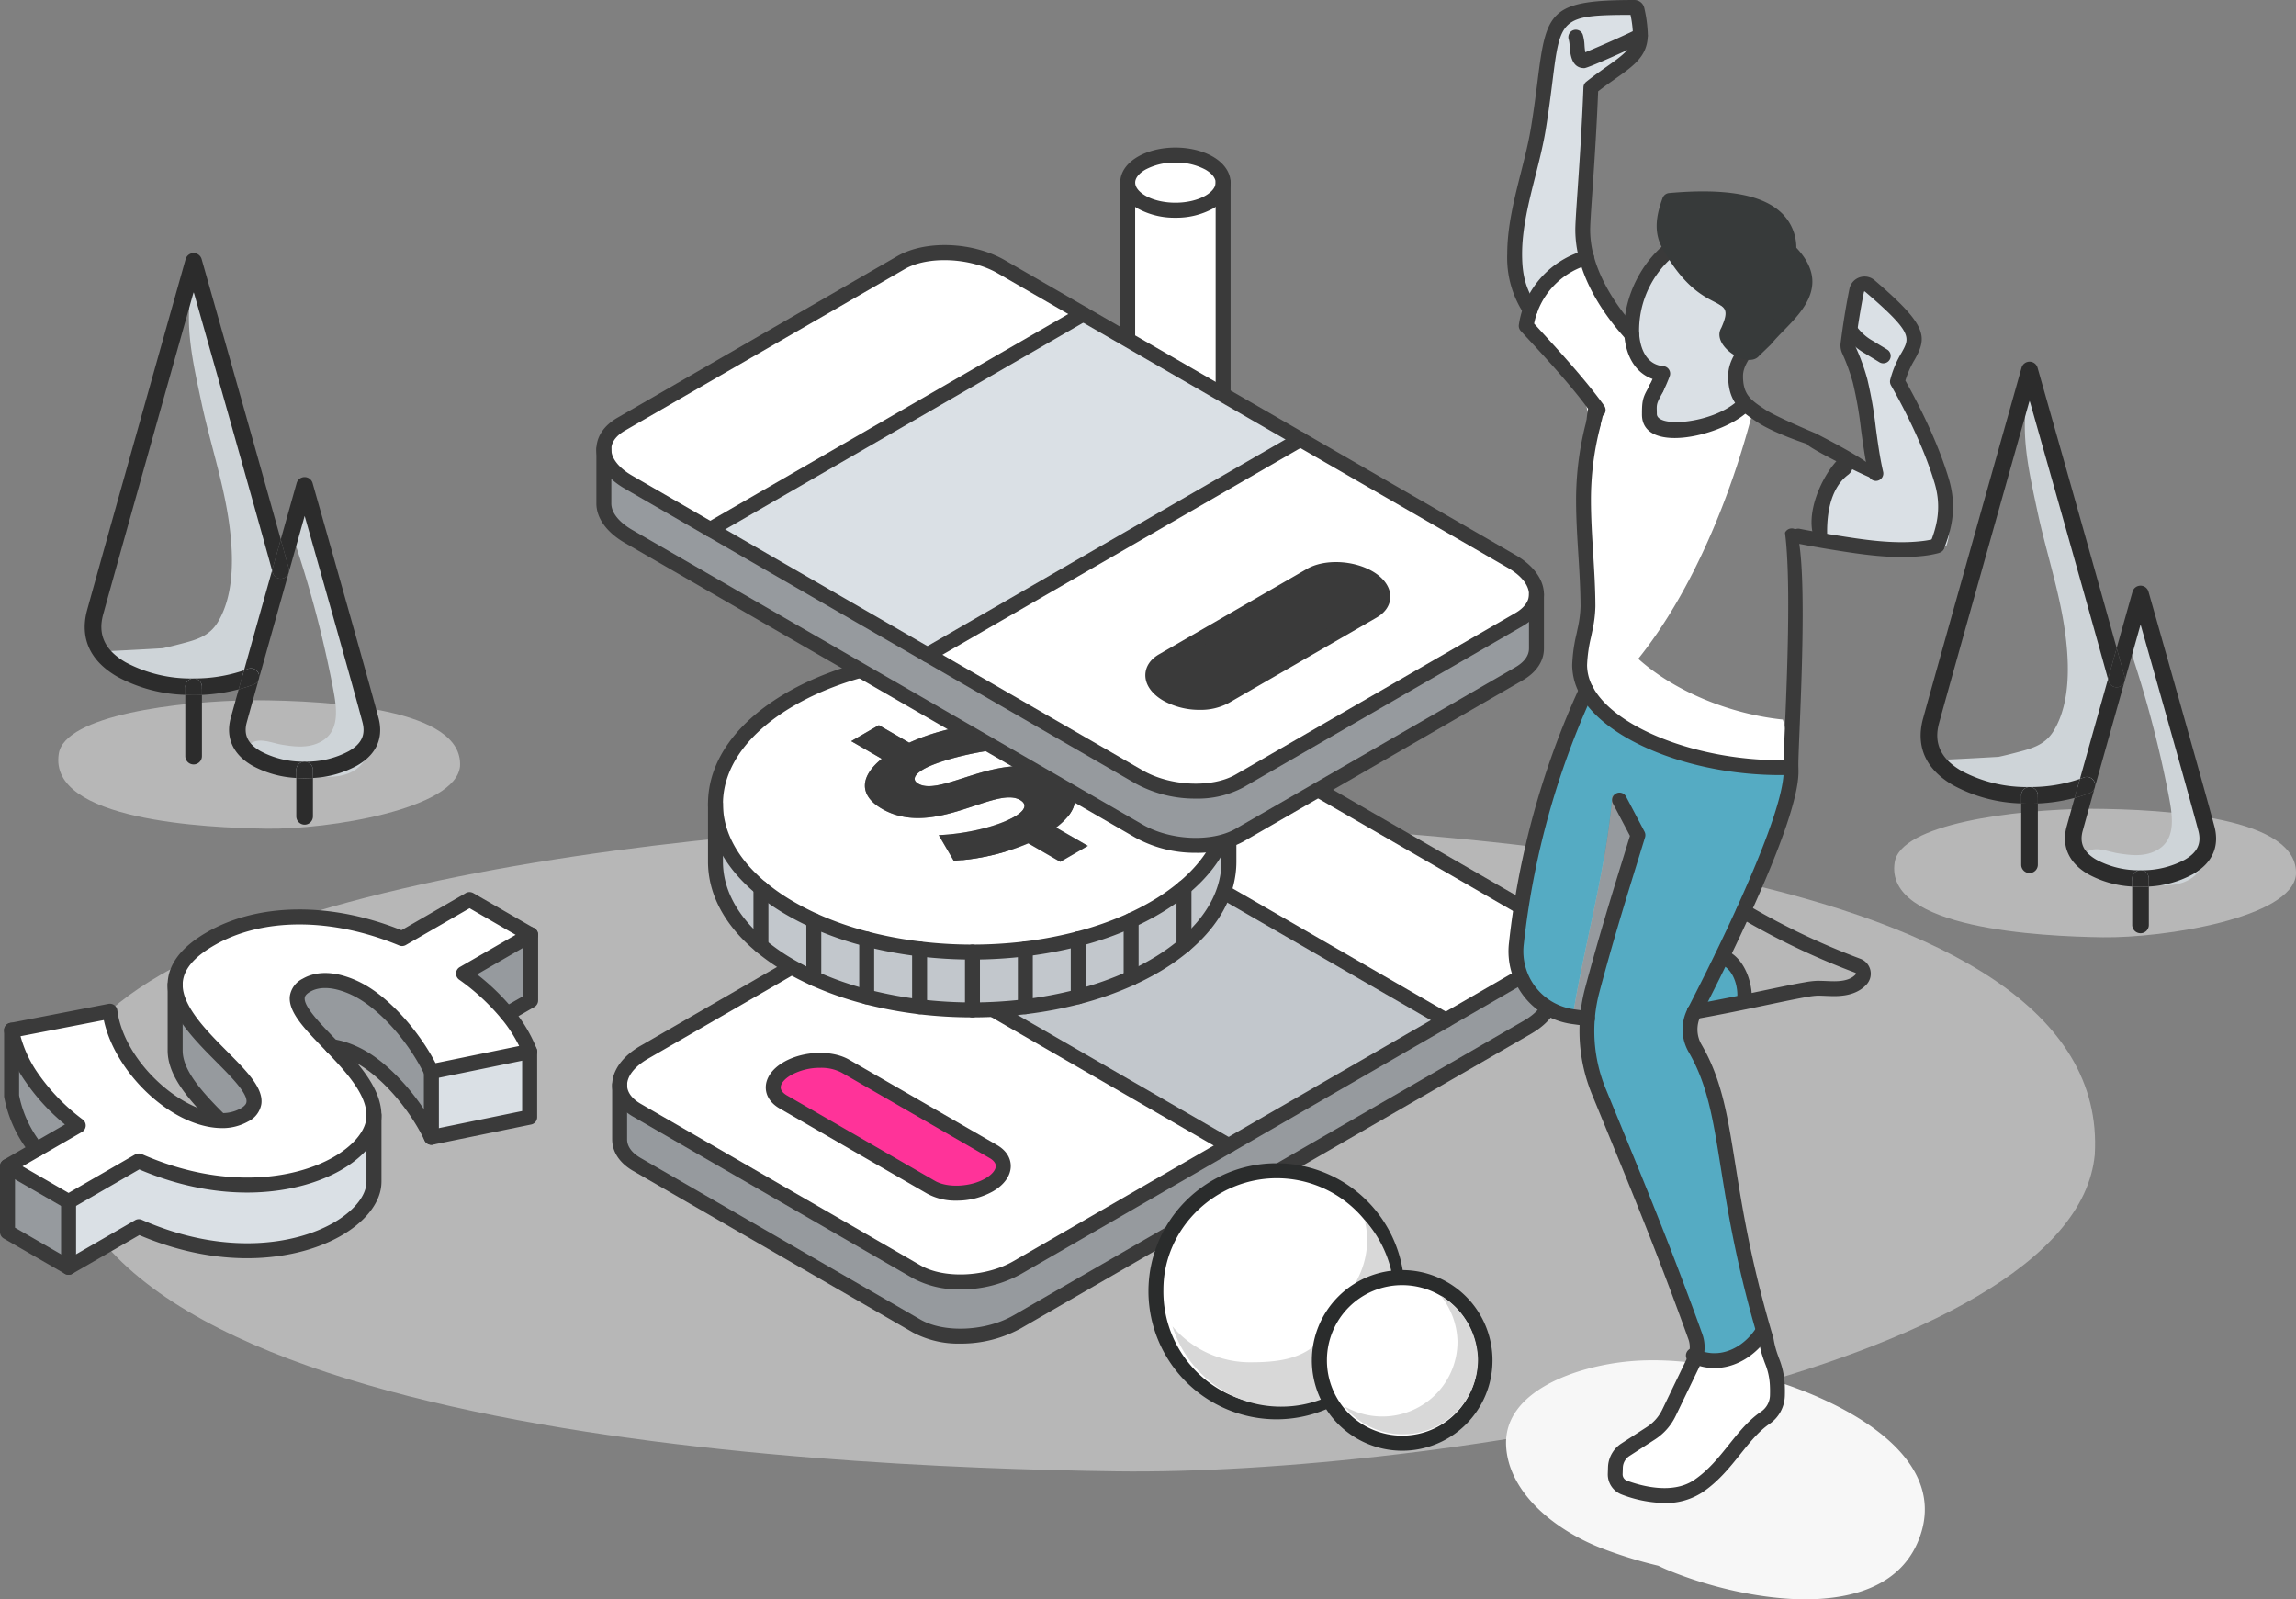
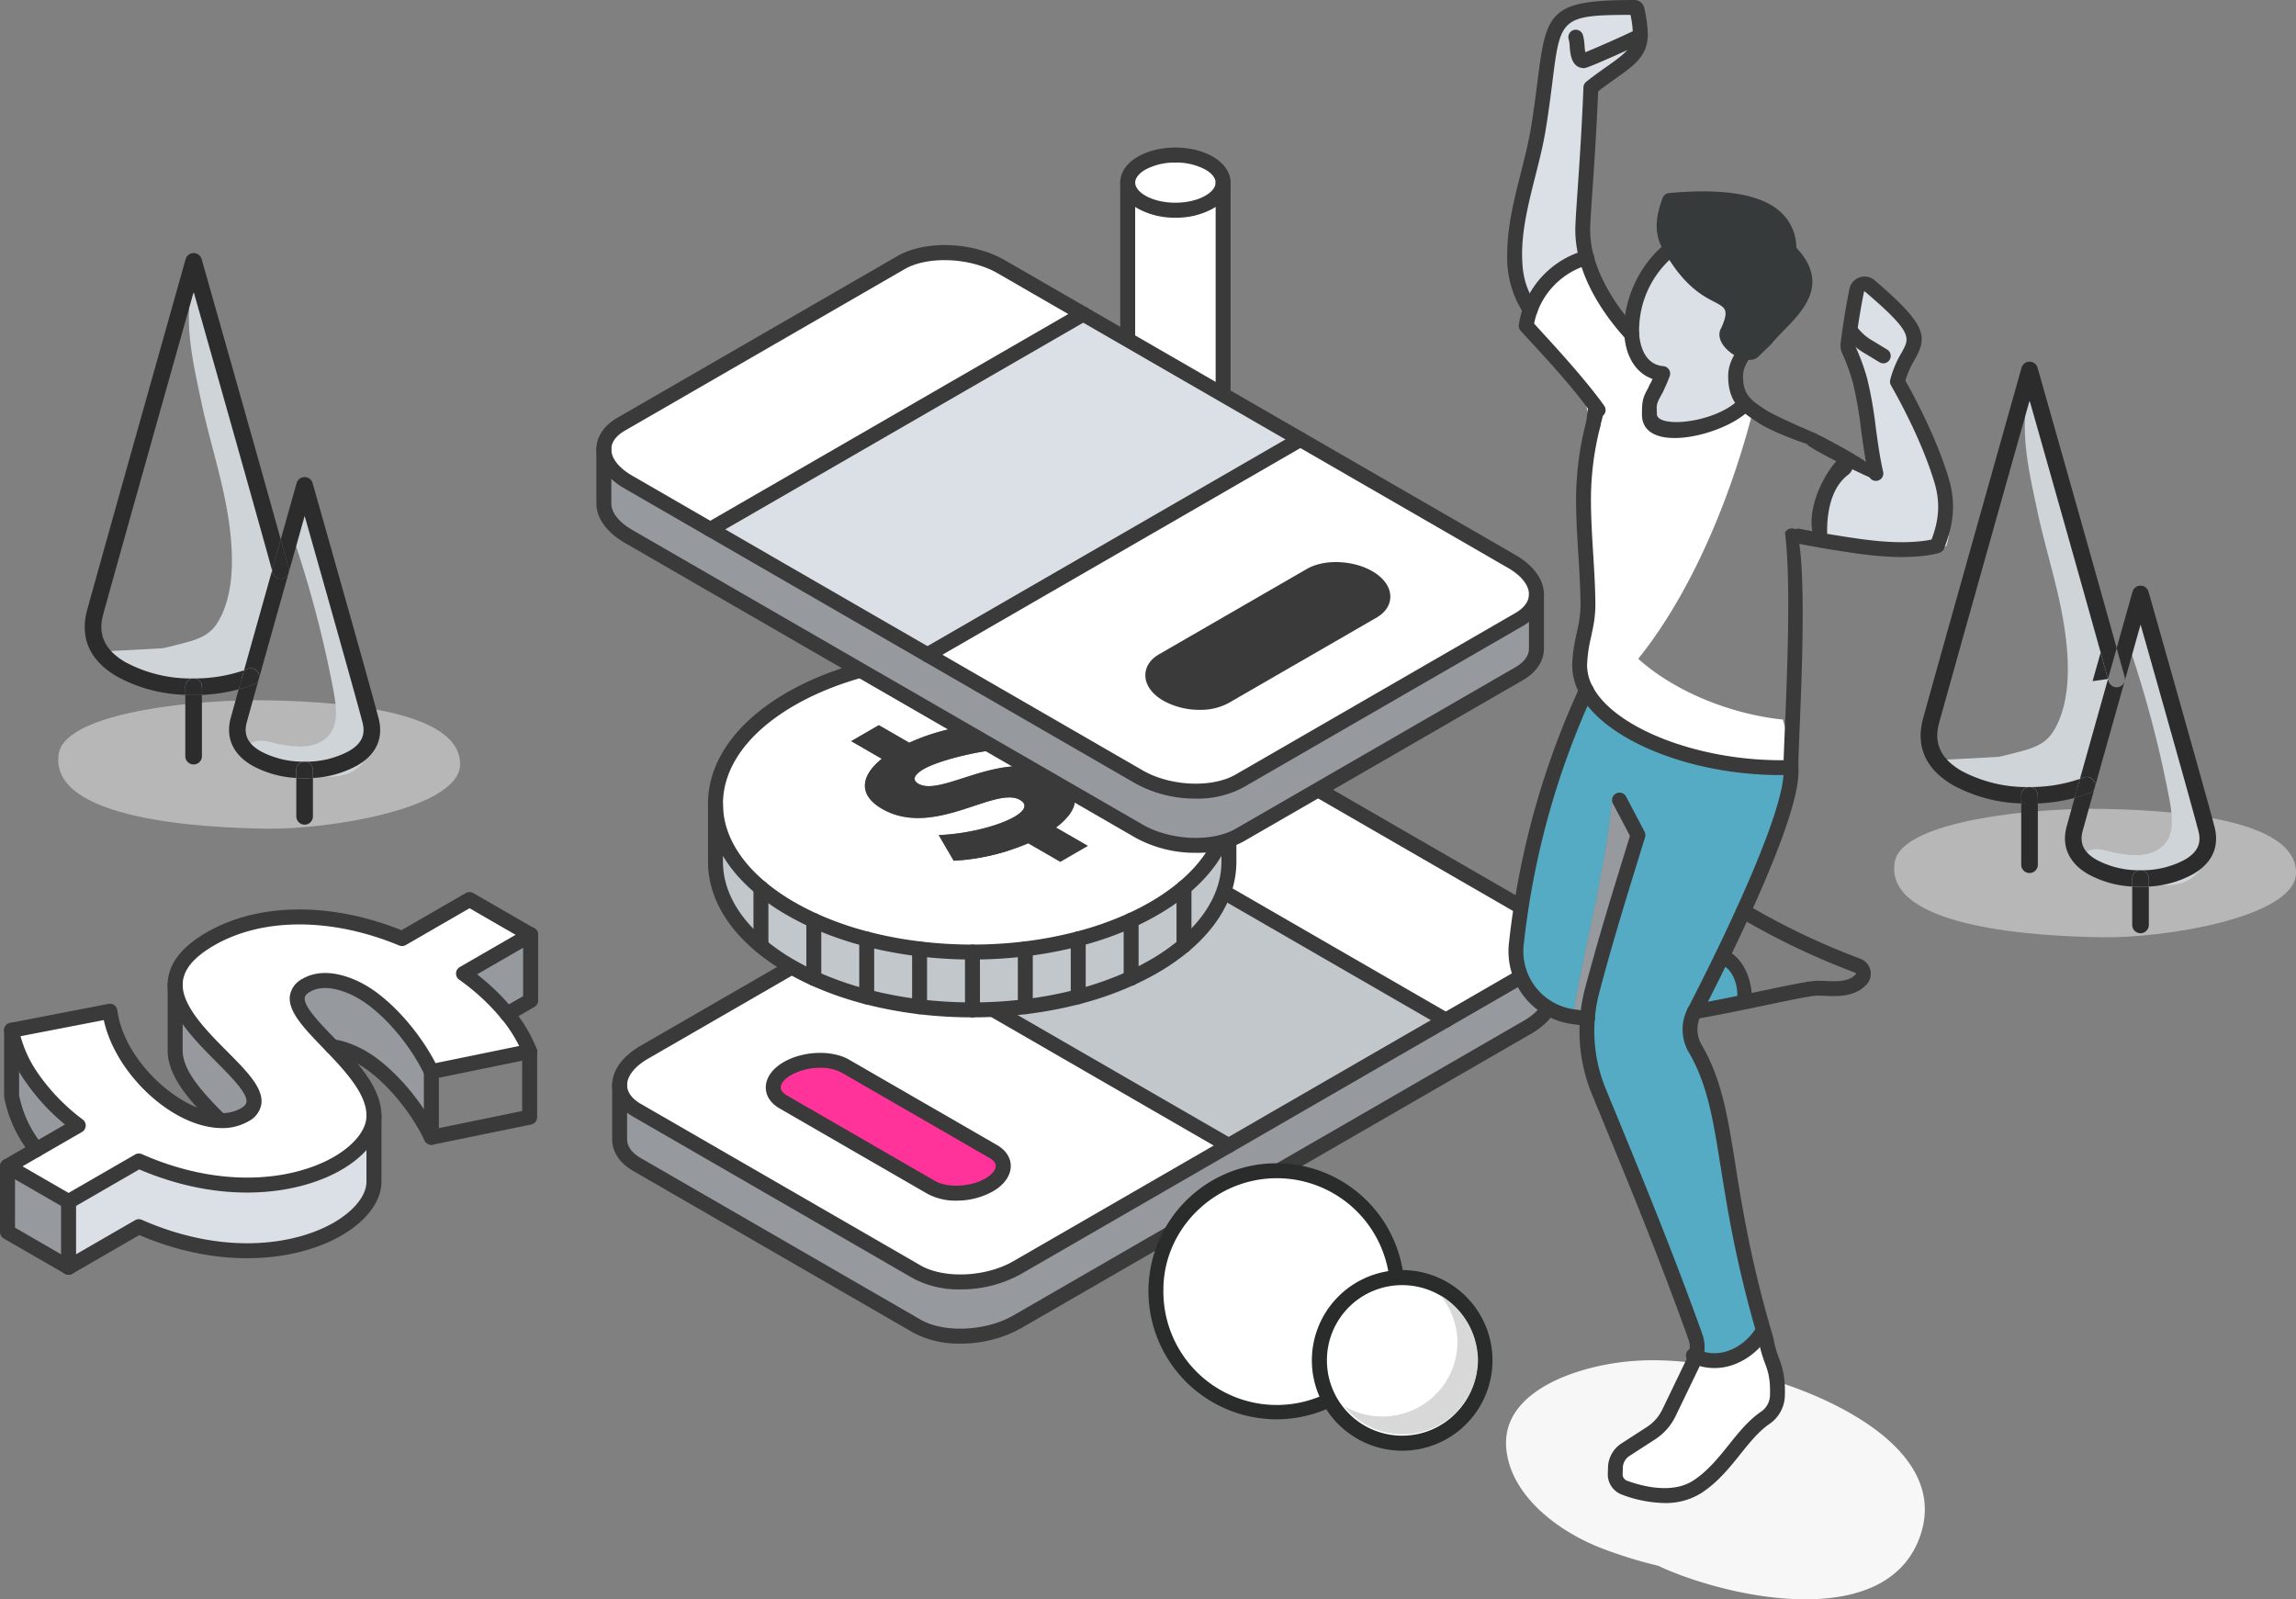
<svg xmlns="http://www.w3.org/2000/svg" width="615.984" height="429.054" viewBox="0 0 615.984 429.054">
  <rect x="0" y="0" width="615.984" height="429.054" fill="#808080" stroke="none" />
  <g id="Grupo_9838" data-name="Grupo 9838" transform="translate(-1077.371 -4760.298)">
    <g id="Grupo_9643" data-name="Grupo 9643" transform="translate(1093 4828.189)">
      <path id="Trazado_65937" data-name="Trazado 65937" d="M960.3,171.887c-20.709.192-50.929,4.142-52.419,14.391-2.814,17.844,39.325,19.854,55.861,20.082,16.586.228,50.7-5.275,51.793-16.756C1016.463,174.206,981.093,171.983,960.3,171.887Z" transform="translate(-907.745 -51.936)" fill="rgba(239,239,239,0.5)" style="mix-blend-mode: multiply;isolation: isolate" />
      <path id="Trazado_24016" data-name="Trazado 24016" d="M550.926,402.284c9.943,1.37,21.718,9.649,31.115,4.286l6.711-1.823c3.609-.06.834-3.726,2.992-10.765,3.442-13.054,2.6-13.568,1.772-21.086-1.3-11.866-5.953-22.994-9.705-34.223q-2.964-8.871-5.214-17.956c-1.5-6.092-2.54-12.37-5-18.154a.913.913,0,0,0-1.656.217c-1.433,9.377.985,19.486,2.925,28.659,2.18,10.294,5.551,20.327,7.179,30.735,1.378,8.823,2.047,20.333-2.806,28.288-2.37,3.886-6.029,4.763-10.2,5.854-1.483.388-3.009.767-4.561,1.1q-6.774.4-13.549.721C547.808,398.275,547.479,401.808,550.926,402.284Z" transform="translate(-536.459 -291.399)" fill="#ced4d8" />
      <path id="Trazado_24021" data-name="Trazado 24021" d="M572.548,408.045c-2.979,1.148-6.188.751-9.243.255-2.4-.389-5.331-1.718-7.678-.734-.384.123-2.849,1.775-2.867,2.178-.023.3,32.928,17.944,34.445-3.275.7-8.307-3.678-21.085-5.9-28.963-2.734-9.685-5.85-19.236-9.421-28.644-1.47-3.877-7.71-2.29-6.317,1.738a300.816,300.816,0,0,1,11.327,42.007C577.994,398.355,579.322,405.432,572.548,408.045Z" transform="translate(-503.284 -276.405)" fill="#ced4d8" />
      <path id="Trazado_25678" data-name="Trazado 25678" d="M555.024,407.752a40.57,40.57,0,0,0,18.237,4.863V410.45a2.229,2.229,0,0,1,2.23-2.23,37.147,37.147,0,0,1-18.24-4.331c-5.55-3.208-7.522-7.4-6.028-12.826,3.7-13.454,18.672-66.619,24.285-86.539,4.563,16.073,15.253,53.792,21.034,74.7l.17-.6c.755-2.684,1.483-5.27,2.16-7.676-7.917-28.413-21.083-74.71-21.228-75.219a2.23,2.23,0,0,0-4.291,0c-.218.774-21.871,77.569-26.431,94.149C545.5,395.077,545.739,402.4,555.024,407.752Z" transform="translate(-539.176 -294.101)" fill="#2c2c2c" />
      <path id="Trazado_25679" data-name="Trazado 25679" d="M567.175,377.829a40.976,40.976,0,0,1-13.521,2.188,2.229,2.229,0,0,1,2.23,2.23v2.179a46.217,46.217,0,0,0,9.859-1.488q.526-1.881,1.122-4.01C566.966,378.574,567.068,378.2,567.175,377.829Z" transform="translate(-517.34 -265.898)" fill="#2c2c2c" />
      <path id="Trazado_25680" data-name="Trazado 25680" d="M562.1,382.757V399.2a2.23,2.23,0,1,0,4.46,0V382.768q-1.107.048-2.221.049C563.586,382.821,562.843,382.792,562.1,382.757Z" transform="translate(-528.015 -264.238)" fill="#2c2c2c" />
      <path id="Trazado_25681" data-name="Trazado 25681" d="M564.33,379.468a2.229,2.229,0,0,0-2.23,2.23v2.166c.743.033,1.487.064,2.239.064s1.484-.017,2.221-.049V381.7a2.229,2.229,0,0,0-2.229-2.231Z" transform="translate(-528.015 -265.346)" fill="#2c2c2c" />
      <path id="Trazado_25682" data-name="Trazado 25682" d="M540.775,366.235a2.228,2.228,0,0,1-2.743-1.553h0c-.054-.2-.111-.4-.166-.6-2.515,8.941-5.307,18.881-7.532,26.81.344-.122.69-.238,1.024-.369a2.23,2.23,0,1,1,1.662,4.139l-.035.013A38.316,38.316,0,0,1,528.9,396c-.917,3.278-1.656,5.946-2.13,7.664-1.446,5.272.6,9.814,5.76,12.786a27.473,27.473,0,0,0,11.828,3.323v-2.15a2.23,2.23,0,0,1,2.23-2.23,24.025,24.025,0,0,1-11.827-2.807c-3.426-1.973-4.6-4.433-3.69-7.743.65-2.37,1.809-6.53,3.244-11.645,2.318-8.267,5.331-19,8.008-28.512,1.635-5.806,3.142-11.155,4.278-15.209,4.212,14.848,13.323,47.033,15.507,55.345.893,3.393-.239,5.787-3.675,7.766a24.123,24.123,0,0,1-11.854,2.807,2.23,2.23,0,0,1,2.23,2.23v2.151a27.569,27.569,0,0,0,11.851-3.323c6.551-3.771,6.747-9.024,5.76-12.767-2.87-10.891-17.541-62.488-17.688-63.006a2.228,2.228,0,0,0-4.29,0s-1.8,6.366-4.26,15.121c.766,2.747,1.483,5.331,2.139,7.687a2.229,2.229,0,0,1-1.552,2.745Z" transform="translate(-480.494 -278.958)" fill="#2c2c2c" />
      <path id="Trazado_25683" data-name="Trazado 25683" d="M555.956,378.855a2.232,2.232,0,0,0-2.89-1.265h0c-.334.134-.68.247-1.024.369l-.31,1.1q-.6,2.126-1.122,4.011a38.757,38.757,0,0,0,4.081-1.326,2.233,2.233,0,0,0,1.266-2.89Z" transform="translate(-502.208 -266.03)" fill="#2c2c2c" />
      <path id="Trazado_25684" data-name="Trazado 25684" d="M544.619,359.861c.055.2.112.4.166.6a2.23,2.23,0,0,0,4.3-1.188c-.652-2.355-1.368-4.946-2.139-7.687-.678,2.406-1.4,4.992-2.16,7.676Z" transform="translate(-487.25 -274.738)" fill="#2c2c2c" />
      <path id="Trazado_25685" data-name="Trazado 25685" d="M539.823,399.435v10.3a2.23,2.23,0,1,0,4.46,0V399.443c-.733.047-1.47.079-2.22.079S540.562,399.484,539.823,399.435Z" transform="translate(-475.958 -258.622)" fill="#2c2c2c" />
      <path id="Trazado_25686" data-name="Trazado 25686" d="M542.053,396.16a2.227,2.227,0,0,0-2.23,2.227v2.152c.739.049,1.485.08,2.239.08s1.488-.031,2.22-.079V398.39a2.229,2.229,0,0,0-2.23-2.23Z" transform="translate(-475.958 -259.723)" fill="#2c2c2c" />
    </g>
    <g id="Grupo_9644" data-name="Grupo 9644" transform="translate(1585.549 4857.32)">
      <path id="Trazado_65937-2" data-name="Trazado 65937" d="M960.3,171.887c-20.709.192-50.929,4.142-52.419,14.391-2.814,17.844,39.325,19.854,55.861,20.082,16.586.228,50.7-5.275,51.793-16.756C1016.463,174.206,981.093,171.983,960.3,171.887Z" transform="translate(-907.745 -51.935)" fill="rgba(239,239,239,0.5)" style="mix-blend-mode: multiply;isolation: isolate" />
      <path id="Trazado_24016-2" data-name="Trazado 24016" d="M550.926,402.284c9.943,1.37,21.718,9.649,31.115,4.286l6.711-1.823c3.609-.06.834-3.726,2.992-10.765,3.442-13.054,2.6-13.568,1.772-21.086-1.3-11.866-5.953-22.994-9.705-34.223q-2.964-8.871-5.214-17.956c-1.5-6.092-2.54-12.37-5-18.154a.913.913,0,0,0-1.656.217c-1.433,9.377.985,19.486,2.925,28.659,2.18,10.294,5.551,20.327,7.179,30.735,1.378,8.823,2.047,20.333-2.806,28.288-2.37,3.886-6.029,4.763-10.2,5.854-1.483.388-3.009.767-4.561,1.1q-6.774.4-13.549.721C547.808,398.275,547.479,401.808,550.926,402.284Z" transform="translate(-536.459 -291.399)" fill="#ced4d8" />
      <path id="Trazado_24021-2" data-name="Trazado 24021" d="M572.548,408.045c-2.979,1.148-6.188.751-9.243.255-2.4-.389-5.331-1.718-7.678-.734-.384.123-2.849,1.775-2.867,2.178-.023.3,32.928,17.944,34.445-3.275.7-8.307-3.678-21.085-5.9-28.963-2.734-9.685-5.85-19.236-9.421-28.644-1.47-3.877-7.71-2.29-6.317,1.738a300.816,300.816,0,0,1,11.327,42.007C577.994,398.355,579.322,405.432,572.548,408.045Z" transform="translate(-503.284 -276.404)" fill="#ced4d8" />
      <path id="Trazado_25678-2" data-name="Trazado 25678" d="M555.024,407.752a40.57,40.57,0,0,0,18.237,4.863V410.45a2.229,2.229,0,0,1,2.23-2.23,37.147,37.147,0,0,1-18.24-4.331c-5.55-3.208-7.522-7.4-6.028-12.826,3.7-13.454,18.672-66.619,24.285-86.539,4.563,16.073,15.253,53.792,21.034,74.7l.17-.6c.755-2.684,1.483-5.27,2.16-7.676-7.917-28.413-21.083-74.71-21.228-75.219a2.23,2.23,0,0,0-4.291,0c-.218.774-21.871,77.569-26.431,94.149C545.5,395.077,545.739,402.4,555.024,407.752Z" transform="translate(-539.175 -294.101)" fill="#2c2c2c" />
      <path id="Trazado_25679-2" data-name="Trazado 25679" d="M567.175,377.829a40.976,40.976,0,0,1-13.521,2.188,2.229,2.229,0,0,1,2.23,2.23v2.179a46.217,46.217,0,0,0,9.859-1.488q.526-1.881,1.122-4.01C566.966,378.574,567.068,378.2,567.175,377.829Z" transform="translate(-517.34 -265.898)" fill="#2c2c2c" />
      <path id="Trazado_25680-2" data-name="Trazado 25680" d="M562.1,382.757V399.2a2.23,2.23,0,1,0,4.46,0V382.768q-1.107.048-2.221.049C563.586,382.821,562.843,382.792,562.1,382.757Z" transform="translate(-528.015 -264.237)" fill="#2c2c2c" />
      <path id="Trazado_25681-2" data-name="Trazado 25681" d="M564.33,379.468a2.229,2.229,0,0,0-2.23,2.23v2.166c.743.033,1.487.064,2.239.064s1.484-.017,2.221-.049V381.7a2.229,2.229,0,0,0-2.229-2.231Z" transform="translate(-528.015 -265.345)" fill="#2c2c2c" />
      <path id="Trazado_25682-2" data-name="Trazado 25682" d="M540.775,366.235a2.228,2.228,0,0,1-2.743-1.553h0c-.054-.2-.111-.4-.166-.6-2.515,8.941-5.307,18.881-7.532,26.81.344-.122.69-.238,1.024-.369a2.23,2.23,0,1,1,1.662,4.139l-.035.013A38.316,38.316,0,0,1,528.9,396c-.917,3.278-1.656,5.946-2.13,7.664-1.446,5.272.6,9.814,5.76,12.786a27.473,27.473,0,0,0,11.828,3.323v-2.15a2.23,2.23,0,0,1,2.23-2.23,24.025,24.025,0,0,1-11.827-2.807c-3.426-1.973-4.6-4.433-3.69-7.743.65-2.37,1.809-6.53,3.244-11.645,2.318-8.267,5.331-19,8.008-28.512,1.635-5.806,3.142-11.155,4.278-15.209,4.212,14.848,13.323,47.033,15.507,55.345.893,3.393-.239,5.787-3.675,7.766a24.123,24.123,0,0,1-11.854,2.807,2.23,2.23,0,0,1,2.23,2.23v2.151a27.569,27.569,0,0,0,11.851-3.323c6.551-3.771,6.747-9.024,5.76-12.767-2.87-10.891-17.541-62.488-17.688-63.006a2.228,2.228,0,0,0-4.29,0s-1.8,6.366-4.26,15.121c.766,2.747,1.483,5.331,2.139,7.687a2.229,2.229,0,0,1-1.552,2.745Z" transform="translate(-480.493 -278.958)" fill="#2c2c2c" />
      <path id="Trazado_25683-2" data-name="Trazado 25683" d="M555.956,378.855a2.232,2.232,0,0,0-2.89-1.265h0c-.334.134-.68.247-1.024.369l-.31,1.1q-.6,2.126-1.122,4.011a38.757,38.757,0,0,0,4.081-1.326,2.233,2.233,0,0,0,1.266-2.89Z" transform="translate(-502.207 -266.03)" fill="#2c2c2c" />
-       <path id="Trazado_25684-2" data-name="Trazado 25684" d="M544.619,359.861c.055.2.112.4.166.6a2.23,2.23,0,0,0,4.3-1.188c-.652-2.355-1.368-4.946-2.139-7.687-.678,2.406-1.4,4.992-2.16,7.676Z" transform="translate(-487.25 -274.738)" fill="#2c2c2c" />
+       <path id="Trazado_25684-2" data-name="Trazado 25684" d="M544.619,359.861c.055.2.112.4.166.6c-.652-2.355-1.368-4.946-2.139-7.687-.678,2.406-1.4,4.992-2.16,7.676Z" transform="translate(-487.25 -274.738)" fill="#2c2c2c" />
      <path id="Trazado_25685-2" data-name="Trazado 25685" d="M539.823,399.435v10.3a2.23,2.23,0,1,0,4.46,0V399.443c-.733.047-1.47.079-2.22.079S540.562,399.484,539.823,399.435Z" transform="translate(-475.958 -258.621)" fill="#2c2c2c" />
      <path id="Trazado_25686-2" data-name="Trazado 25686" d="M542.053,396.16a2.227,2.227,0,0,0-2.23,2.227v2.152c.739.049,1.485.08,2.239.08s1.488-.031,2.22-.079V398.39a2.229,2.229,0,0,0-2.23-2.23Z" transform="translate(-475.958 -259.723)" fill="#2c2c2c" />
    </g>
-     <path id="Trazado_64593" data-name="Trazado 64593" d="M1174.131,171.887c-104.968.974-258.151,20.994-265.7,72.947-14.264,90.449,199.33,100.635,283.15,101.789,84.07,1.158,256.964-26.739,262.53-84.931C1458.815,183.641,1279.531,172.375,1174.131,171.887Z" transform="translate(185.255 4808.393)" fill="rgba(239,239,239,0.5)" style="mix-blend-mode: multiply;isolation: isolate" />
    <g id="money" transform="translate(1077.371 4999.619)">
      <g id="Grupo_5902" data-name="Grupo 5902" transform="translate(2.012 2.016)">
        <path id="Trazado_26217" data-name="Trazado 26217" d="M1639.21,1212.3a60.725,60.725,0,0,0-11.727-10.846l18-10.394v17.618Z" transform="translate(-1505.141 -1181.61)" fill="#969a9e" />
-         <path id="Trazado_26218" data-name="Trazado 26218" d="M1621.314,1237.344a.122.122,0,0,1-.067.023h-.032c-.044.01-.1.021-.155.032v-17.617l.155-.033c.022.01.032,0,.032,0a.116.116,0,0,0,.067-.023.106.106,0,0,0,.043-.011c.044,0,.068-.01.11-.01a.347.347,0,0,0,.078-.021.262.262,0,0,0,.11-.023l25.776-5.285v17.618l-25.776,5.285a.281.281,0,0,1-.11.021.4.4,0,0,1-.066.011c-.044,0-.078.023-.123.023A.112.112,0,0,1,1621.314,1237.344Z" transform="translate(-1507.34 -1173.625)" fill="#dae0e5" />
        <path id="Trazado_26219" data-name="Trazado 26219" d="M1542.944,1231.874a32.634,32.634,0,0,1-5.494-12.795l26.371-5.109c1.86,14.358,17.5,28.936,29.541,29.322a12.017,12.017,0,0,0,6.563-1.508c6.894-3.987-1.464-10.758-9.073-18.653-4.911-5.109-9.525-10.681-9.525-16.252v-.2c.078-4.1,2.677-8.2,9.48-12.134,14.083-8.126,33.617-7.455,51.388-.077l18.1-10.449.032.01.023.011a.033.033,0,0,1,.021.01c.011.012.023.012.034.023a.479.479,0,0,1,.066.044.059.059,0,0,1,.033.011l16.185,9.337-18,10.394a60.746,60.746,0,0,1,11.727,10.845,36.979,36.979,0,0,1,6.022,10.064l-25.776,5.285a.257.257,0,0,1-.11.023.391.391,0,0,1-.066.011c-.044,0-.078.021-.122.021a.112.112,0,0,1-.043.011.116.116,0,0,1-.067.023s-.011.01-.032,0l-.155.034c-3.93-8.248-11.463-17.288-18.609-21.406a24.584,24.584,0,0,0-5.3-2.312c-3.293-.991-6.75-1.124-9.613.529-6.088,3.512.154,9.447,6.915,16.482,5.439,5.649,11.2,12.014,11.2,18.41a10.786,10.786,0,0,1-.077,1.312c-1.542,12.121-29.355,25.776-63.005,10.966l-18.85,10.879-16.384-9.459,18.973-10.955A56.057,56.057,0,0,1,1542.944,1231.874Z" transform="translate(-1536.348 -1184.02)" fill="#fff" />
        <path id="Trazado_26220" data-name="Trazado 26220" d="M1603.639,1217.934c-6.761-7.035-13-12.97-6.915-16.482,2.863-1.653,6.32-1.52,9.613-.529a24.567,24.567,0,0,1,5.3,2.312c7.146,4.118,14.678,13.158,18.609,21.406v17.617c-3.931-8.246-11.463-17.286-18.609-21.4a25.275,25.275,0,0,0-5.3-2.312A18.814,18.814,0,0,0,1603.639,1217.934Z" transform="translate(-1516.521 -1178.483)" fill="#969a9e" />
        <path id="Trazado_26221" data-name="Trazado 26221" d="M1569.854,1218.664v-17.617c0,5.571,4.614,11.142,9.525,16.252,7.609,7.894,15.967,14.665,9.073,18.652a12.016,12.016,0,0,1-6.563,1.508c-.837-.837-1.673-1.672-2.51-2.543C1574.466,1229.809,1569.854,1224.248,1569.854,1218.664Z" transform="translate(-1524.875 -1178.189)" fill="#969a9e" />
        <path id="Trazado_26222" data-name="Trazado 26222" d="M1548.553,1267.9v-17.617l18.85-10.879c33.651,14.81,61.463,1.155,63.006-10.966a10.832,10.832,0,0,0,.076-1.312v17.618a10.811,10.811,0,0,1-.076,1.31c-1.543,12.122-29.355,25.777-63.006,10.966Z" transform="translate(-1532.168 -1169.261)" fill="#dae0e5" />
        <path id="Trazado_26223" data-name="Trazado 26223" d="M1555.039,1235.681l-11.219,6.485c-.408-.54-.784-1.078-1.156-1.619a32.4,32.4,0,0,1-5.495-12.795v-17.617a32.636,32.636,0,0,0,5.495,12.795A56.058,56.058,0,0,0,1555.039,1235.681Z" transform="translate(-1536.066 -1175.077)" fill="#969a9e" />
        <path id="Trazado_26224" data-name="Trazado 26224" d="M1536.348,1254.943v-17.618l16.384,9.459V1264.4Z" transform="translate(-1536.348 -1165.767)" fill="#969a9e" />
      </g>
      <g id="Grupo_5903" data-name="Grupo 5903" transform="translate(0 0)">
        <path id="Trazado_26225" data-name="Trazado 26225" d="M1553.247,1267.566a2.01,2.01,0,0,1-1.007-.27l-16.384-9.458a2.014,2.014,0,0,1,0-3.488l16.414-9.479a55.808,55.808,0,0,1-10.477-11.35,34.445,34.445,0,0,1-5.815-13.59,2.014,2.014,0,0,1,1.6-2.314l26.369-5.109a2.015,2.015,0,0,1,2.38,1.718c1.786,13.771,17.072,27.2,27.615,27.57a10.072,10.072,0,0,0,5.485-1.239c1.428-.826,1.517-1.5,1.545-1.718.31-2.33-4.142-6.8-8.066-10.753-.988-.992-2-2.007-2.995-3.042-5.24-5.451-10.089-11.361-10.089-17.649v-.2c.1-5.26,3.629-9.915,10.488-13.877,13.823-7.979,33.288-8.178,52.242-.571l17.247-9.957a2,2,0,0,1,1.689-.151c.059.021.151.057.208.085a2.195,2.195,0,0,1,.278.15c.016.01.031.019.047.027l16.187,9.338a2.012,2.012,0,0,1,0,3.486l-15.358,8.868a61.148,61.148,0,0,1,9.637,9.357,38.775,38.775,0,0,1,6.344,10.624,2.014,2.014,0,0,1-1.478,2.685l-26.4,5.412a2.026,2.026,0,0,1-2.2-1.112c-3.972-8.336-11.29-16.778-17.8-20.527a22.332,22.332,0,0,0-4.858-2.123c-2.238-.675-5.441-1.161-8.037.339-1.336.771-1.426,1.4-1.454,1.612-.321,2.273,3.988,6.735,7.791,10.672l1.02,1.058c5.952,6.187,11.761,12.81,11.761,19.806a12.429,12.429,0,0,1-.093,1.567c-.615,4.831-4.61,9.661-10.958,13.254-11.114,6.288-31.046,9.451-53.914-.293l-17.973,10.373A2.01,2.01,0,0,1,1553.247,1267.566Zm-12.357-11.472,12.357,7.133,17.843-10.3a2.009,2.009,0,0,1,1.818-.1c21.9,9.636,40.83,6.772,51.25.881,5.155-2.917,8.5-6.751,8.945-10.259a8.536,8.536,0,0,0,.062-1.057c0-5.5-5.254-11.42-10.636-17.014l-1.015-1.052c-5.085-5.265-9.476-9.813-8.883-14.031a6.265,6.265,0,0,1,3.43-4.54c3.041-1.753,6.913-2,11.2-.712a26.427,26.427,0,0,1,5.724,2.5c6.767,3.9,14.293,12.334,18.714,20.866l22.432-4.6a37.657,37.657,0,0,0-4.757-7.316,58.717,58.717,0,0,0-11.334-10.476,2.014,2.014,0,0,1,.161-3.384l14.982-8.649-12.357-7.13-17.105,9.875a2.023,2.023,0,0,1-1.779.117c-18.093-7.509-36.637-7.526-49.608-.04-5.631,3.253-8.4,6.664-8.475,10.429v.16c0,4.876,4.531,10.247,8.962,14.856.981,1.016,1.976,2.017,2.949,3,5.243,5.273,9.772,9.827,9.2,14.121a6.4,6.4,0,0,1-3.523,4.676,14.1,14.1,0,0,1-7.64,1.777c-13.012-.449-28.046-14.714-31.106-28.967l-22.342,4.328a32.088,32.088,0,0,0,4.76,10.07,53.762,53.762,0,0,0,11.937,12.288,2.012,2.012,0,0,1-.216,3.344Z" transform="translate(-1534.849 -1182.519)" fill="#3a3a3a" />
        <path id="Trazado_26226" data-name="Trazado 26226" d="M1628.41,1240.248a2.074,2.074,0,0,1-1.869-1.136c-3.974-8.339-11.291-16.779-17.8-20.527a23.3,23.3,0,0,0-4.873-2.128,16.546,16.546,0,0,0-2.408-.542,2.014,2.014,0,0,1,.586-3.986,20.923,20.923,0,0,1,2.984.67,27.472,27.472,0,0,1,5.726,2.5c6.766,3.9,14.292,12.332,18.713,20.865l23.244-4.766v-15.975a2.014,2.014,0,0,1,4.027,0v17.618a2.015,2.015,0,0,1-1.609,1.973l-26.309,5.393A2.044,2.044,0,0,1,1628.41,1240.248Z" transform="translate(-1512.627 -1172.455)" fill="#3a3a3a" />
        <path id="Trazado_26227" data-name="Trazado 26227" d="M1549.067,1264.516a2.014,2.014,0,0,1-2.014-2.014v-17.616a2.013,2.013,0,1,1,4.027,0V1262.5A2.014,2.014,0,0,1,1549.067,1264.516Z" transform="translate(-1530.669 -1161.852)" fill="#3a3a3a" />
        <path id="Trazado_26228" data-name="Trazado 26228" d="M1621.574,1238.548a2.014,2.014,0,0,1-2.014-2.014v-17.618a2.014,2.014,0,0,1,4.027,0v17.618A2.013,2.013,0,0,1,1621.574,1238.548Z" transform="translate(-1505.842 -1170.745)" fill="#3a3a3a" />
        <path id="Trazado_26229" data-name="Trazado 26229" d="M1636.734,1214.824a2.014,2.014,0,0,1-1.008-3.758l5.269-3.041v-16.454a2.014,2.014,0,1,1,4.027,0v17.617a2.013,2.013,0,0,1-1.007,1.742l-6.276,3.623A2,2,0,0,1,1636.734,1214.824Z" transform="translate(-1500.651 -1180.108)" fill="#3a3a3a" />
        <path id="Trazado_26230" data-name="Trazado 26230" d="M1544.334,1244.693a2.009,2.009,0,0,1-1.608-.8c-.427-.564-.821-1.125-1.21-1.69a34.184,34.184,0,0,1-5.819-13.6,1.985,1.985,0,0,1-.028-.337V1210.65a2.013,2.013,0,1,1,4.027,0v17.443a30.325,30.325,0,0,0,5.139,11.825c.357.518.716,1.032,1.105,1.55a2.014,2.014,0,0,1-1.606,3.226Z" transform="translate(-1534.568 -1173.575)" fill="#3a3a3a" />
        <path id="Trazado_26231" data-name="Trazado 26231" d="M1580.992,1239.41s-1.705-1.7-2.552-2.585c-5.237-5.445-10.086-11.354-10.086-17.646v-17.617a2.013,2.013,0,0,1,4.027,0v17.617c0,4.868,4.31,10.017,8.962,14.855.829.862,2.5,2.526,2.5,2.526Z" transform="translate(-1523.376 -1176.687)" fill="#3a3a3a" />
        <path id="Trazado_26232" data-name="Trazado 26232" d="M1553.247,1270.422a2.011,2.011,0,0,1-1.007-.27l-16.384-9.459a2.015,2.015,0,0,1-1.007-1.744v-17.616a2.014,2.014,0,0,1,4.027,0v16.454l14.371,8.3,17.843-10.3a2.006,2.006,0,0,1,1.818-.1c21.894,9.634,40.83,6.774,51.25.881,5.155-2.917,8.5-6.751,8.945-10.26a8.5,8.5,0,0,0,.062-1.055v-17.618a2.014,2.014,0,0,1,4.028,0v17.618a12.2,12.2,0,0,1-.094,1.567c-.613,4.83-4.609,9.661-10.957,13.254-11.115,6.288-31.045,9.452-53.914-.293l-17.973,10.372A2.011,2.011,0,0,1,1553.247,1270.422Z" transform="translate(-1534.849 -1167.759)" fill="#3a3a3a" />
      </g>
    </g>
    <g id="Grupo_9638" data-name="Grupo 9638" transform="translate(1237.371 4799.887)">
      <g id="Grupo_9628" data-name="Grupo 9628" transform="translate(140.539 0)">
        <g id="Grupo_9626" data-name="Grupo 9626" transform="translate(2.007 2.014)">
          <path id="Trazado_65842" data-name="Trazado 65842" d="M1243.969,1351.875c-5,2.888-13.115,2.888-18.114,0-2.5-1.444-3.743-3.342-3.743-5.227s1.243-3.783,3.743-5.227c5-2.888,13.115-2.888,18.114,0,2.5,1.444,3.743,3.342,3.743,5.227,0,.04,0,.053,0,.08C1247.694,1348.6,1246.429,1350.458,1243.969,1351.875Z" transform="translate(-1222.112 -1339.255)" fill="#fff" />
          <path id="Trazado_65843" data-name="Trazado 65843" d="M1247.714,1406.427c0,1.9-1.245,3.783-3.744,5.227-5,2.888-13.115,2.888-18.114,0-2.5-1.444-3.743-3.329-3.743-5.227v-61.642c0,1.885,1.243,3.783,3.743,5.227,5,2.888,13.115,2.888,18.114,0,2.46-1.417,3.7-3.274,3.744-5.147Z" transform="translate(-1222.112 -1337.392)" fill="#fff" />
        </g>
        <g id="Grupo_9627" data-name="Grupo 9627">
          <path id="Trazado_65844" data-name="Trazado 65844" d="M1235.419,1356.563a20.483,20.483,0,0,1-10.062-2.444c-3.016-1.743-4.746-4.281-4.746-6.964,0-2.722,1.686-5.2,4.746-6.964,5.64-3.258,14.48-3.258,20.121,0,3.016,1.742,4.745,4.279,4.745,6.964v.124c-.059,2.682-1.744,5.111-4.747,6.84A20.476,20.476,0,0,1,1235.419,1356.563Zm0-14.789a16.529,16.529,0,0,0-8.054,1.891c-1.742,1.007-2.741,2.279-2.741,3.491s1,2.485,2.741,3.492c4.366,2.521,11.741,2.521,16.11,0,1.707-.985,2.7-2.234,2.74-3.436v-.056c0-1.212-1-2.484-2.74-3.491A16.532,16.532,0,0,0,1235.416,1341.773Zm12.8,5.462Z" transform="translate(-1220.611 -1337.748)" fill="#3a3a3a" />
          <path id="Trazado_65845" data-name="Trazado 65845" d="M1235.416,1416.339a20.479,20.479,0,0,1-10.06-2.444c-3.06-1.767-4.746-4.24-4.746-6.962V1345.29a2.005,2.005,0,0,1,4.011,0v61.643c0,1.211,1,2.484,2.741,3.49,4.366,2.52,11.744,2.52,16.11,0,1.766-1.021,2.74-2.262,2.74-3.49V1345.29a2.005,2.005,0,1,1,4.01,0v61.643c0,2.723-1.686,5.195-4.745,6.962A20.486,20.486,0,0,1,1235.416,1416.339Z" transform="translate(-1220.611 -1335.883)" fill="#3a3a3a" />
        </g>
      </g>
      <g id="Grupo_9631" data-name="Grupo 9631" transform="translate(4.234 157.813)">
        <g id="Grupo_9629" data-name="Grupo 9629" transform="translate(2.005 2.031)">
          <path id="Trazado_65846" data-name="Trazado 65846" d="M1370.353,1496.8v14.531c0,3.061-2.246,6.283-6.6,8.81L1226.8,1599.2c-7.981,4.612-20.039,5.107-26.951,1.123L1124.816,1557c-3.128-1.8-4.666-4.224-4.666-6.764V1535.7c0,2.527,1.537,4.946,4.666,6.751l75.037,43.327c6.911,3.984,18.97,3.489,26.951-1.123L1341.8,1518.27h.013l21.938-12.673C1368.107,1503.083,1370.353,1499.861,1370.353,1496.8Z" transform="translate(-1120.15 -1444.018)" fill="#969a9e" />
          <path id="Trazado_65847" data-name="Trazado 65847" d="M1335.048,1503.335c3.128,1.8,4.666,4.224,4.666,6.764,0,3.061-2.246,6.283-6.6,8.8l-21.937,12.673h-.014L1211.11,1473.8l21.951-12.673c7.967-4.612,20.039-5.107,26.937-1.123Z" transform="translate(-1089.511 -1457.317)" fill="#fff" />
          <path id="Trazado_65848" data-name="Trazado 65848" d="M1225.789,1469.65l100.049,57.765-58.259,33.635-100.049-57.765Z" transform="translate(-1104.191 -1453.163)" fill="#c2c7cc" />
          <path id="Trazado_65849" data-name="Trazado 65849" d="M1208.879,1554.353c-4.6,2.66-11.55,2.941-15.521.642l-39.691-22.913c-3.984-2.3-3.476-6.31,1.11-8.957s11.55-2.941,15.534-.655L1210,1545.382C1213.985,1547.682,1213.477,1551.706,1208.879,1554.353Z" transform="translate(-1109.765 -1435.892)" fill="#f39" />
          <path id="Trazado_65850" data-name="Trazado 65850" d="M1180.7,1531.265c-3.984-2.286-10.935-2.005-15.534.655s-5.093,6.658-1.11,8.957l39.691,22.913c3.97,2.3,10.922,2.019,15.521-.642s5.107-6.671,1.123-8.97Zm102.843,21.309-56.735,32.753c-7.981,4.612-20.039,5.107-26.951,1.123l-75.037-43.327c-3.128-1.8-4.666-4.224-4.666-6.751,0-3.061,2.232-6.283,6.59-8.81l56.749-32.753Z" transform="translate(-1120.15 -1444.688)" fill="#fff" />
        </g>
        <g id="Grupo_9630" data-name="Grupo 9630">
          <path id="Trazado_65851" data-name="Trazado 65851" d="M1212.088,1604.307a25.9,25.9,0,0,1-12.732-2.978L1124.318,1558c-3.655-2.109-5.668-5.123-5.668-8.487,0-3.905,2.767-7.748,7.589-10.545l136.963-79.062c8.645-5.007,21.361-5.5,28.943-1.123l75.05,43.327c3.655,2.108,5.668,5.127,5.668,8.5,0,3.906-2.774,7.746-7.608,10.534L1228.311,1600.2A33.165,33.165,0,0,1,1212.088,1604.307Zm67.391-144.452a29.4,29.4,0,0,0-14.27,3.523l-136.962,79.061c-3.549,2.059-5.588,4.639-5.588,7.075,0,1.871,1.3,3.652,3.663,5.014l75.037,43.327c6.349,3.66,17.541,3.159,24.944-1.123l136.947-79.061c3.56-2.053,5.6-4.627,5.6-7.06,0-2.409-1.992-4.064-3.662-5.026l-75.051-43.328A21.831,21.831,0,0,0,1279.48,1459.855Z" transform="translate(-1118.65 -1455.798)" fill="#3a3a3a" />
          <path id="Trazado_65852" data-name="Trazado 65852" d="M1200.624,1559.061a15.732,15.732,0,0,1-7.763-1.825l-39.691-22.915c-2.38-1.373-3.69-3.371-3.69-5.628,0-2.561,1.749-5.04,4.8-6.8,5.216-3.017,12.917-3.308,17.534-.659l39.7,22.916c2.381,1.374,3.691,3.375,3.69,5.636,0,2.568-1.758,5.049-4.815,6.807A19.928,19.928,0,0,1,1200.624,1559.061Zm-36.525-35.627a16.141,16.141,0,0,0-7.812,1.93c-1.751,1.012-2.8,2.257-2.8,3.329,0,1.03,1.056,1.793,1.684,2.156l39.692,22.915c3.36,1.945,9.548,1.651,13.513-.643,1.759-1.012,2.807-2.259,2.809-3.338,0-1.033-1.055-1.8-1.684-2.159l-39.691-22.913A11.768,11.768,0,0,0,1164.1,1523.434Z" transform="translate(-1108.265 -1434.366)" fill="#3a3a3a" />
          <path id="Trazado_65853" data-name="Trazado 65853" d="M1268.083,1555.086a1.99,1.99,0,0,1-1-.27l-100.049-57.765a2,2,0,1,1,2.005-3.472l100.049,57.765a2.005,2.005,0,0,1-1,3.742Z" transform="translate(-1102.691 -1443.163)" fill="#3a3a3a" />
          <path id="Trazado_65854" data-name="Trazado 65854" d="M1311.677,1529.925a2.049,2.049,0,0,1-1.016-.269l-100.049-57.765a2,2,0,1,1,2.005-3.472l99.991,57.73a2,2,0,0,1-.932,3.775Z" transform="translate(-1088.011 -1451.637)" fill="#3a3a3a" />
          <path id="Trazado_65855" data-name="Trazado 65855" d="M1212.09,1605.547a25.908,25.908,0,0,1-12.733-2.979l-75.038-43.328c-3.655-2.107-5.668-5.127-5.668-8.5v-14.531a2.005,2.005,0,0,1,4.01,0v14.531c0,2.409,1.992,4.064,3.662,5.026l75.038,43.328c6.351,3.659,17.539,3.156,24.945-1.122l136.946-79.062c3.557-2.063,5.6-4.642,5.6-7.073v-14.531a2.005,2.005,0,1,1,4.01,0v14.531c0,3.9-2.773,7.743-7.6,10.545l-136.948,79.062A33.177,33.177,0,0,1,1212.09,1605.547Z" transform="translate(-1118.65 -1442.492)" fill="#3a3a3a" />
        </g>
      </g>
      <g id="Grupo_9634" data-name="Grupo 9634" transform="translate(29.95 134.331)">
        <g id="Grupo_9632" data-name="Grupo 9632" transform="translate(2.005 1.955)">
          <path id="Trazado_65856" data-name="Trazado 65856" d="M1277.136,1479.939c-.156,7.706-4.184,15.4-12.057,22.007a56.128,56.128,0,0,1-8.111,5.63c-1.94,1.122-3.972,2.163-6.072,3.123a87.862,87.862,0,0,1-14.189,4.988,108.083,108.083,0,0,1-14.195,2.687,117.988,117.988,0,0,1-14.184.86,119.294,119.294,0,0,1-14.188-.848,107.981,107.981,0,0,1-14.184-2.656,88.285,88.285,0,0,1-14.195-4.968c-2.144-.985-4.22-2.045-6.2-3.186a56.215,56.215,0,0,1-7.98-5.512c-8.129-6.783-12.193-14.693-12.193-22.6,0-10.181,6.72-20.361,20.166-28.128,26.907-15.523,70.509-15.523,97.415,0C1270.62,1459.229,1277.348,1469.6,1277.136,1479.939Zm-45.241,15.093,7.413-4.288-8.529-4.92c11.615-8.79.9-16.053-8.59-16.458-11.6-.492-23.26,7.661-28.372,4.707-2.025-1.166-.648-2.718,1.39-3.9,3.23-1.87,10.318-3.827,16.783-4.857a.139.139,0,0,1-.019-.031l-.035-.059-.015-.028a.1.1,0,0,1-.029-.04l-4.136-6.729a57.262,57.262,0,0,0-16.395,4.631l-8.141-4.7-7.315,4.234-.022.019-.026.005-.025.013a.074.074,0,0,0-.031.019l8.2,4.731c-5.772,4.639-6.308,9.744.056,13.417,13.822,7.98,30.391-6.21,37.018-2.375,5.393,3.111-8.317,8.846-21.8,9.431l4.02,6.884a60.178,60.178,0,0,0,20.013-4.67Z" transform="translate(-1139.387 -1439.695)" fill="#fff" />
          <path id="Trazado_65857" data-name="Trazado 65857" d="M1245.466,1469.8v15.037c0,7.867-4.021,15.741-12.057,22.492v-15.522C1241.282,1485.2,1245.31,1477.5,1245.466,1469.8Z" transform="translate(-1107.717 -1429.555)" fill="#c2c7cc" />
          <path id="Trazado_65858" data-name="Trazado 65858" d="M1236.983,1486.261v15.522a56.573,56.573,0,0,1-8.111,5.63c-1.94,1.116-3.972,2.16-6.072,3.114v-15.513c2.1-.96,4.132-2,6.072-3.123A56.154,56.154,0,0,0,1236.983,1486.261Z" transform="translate(-1111.29 -1424.01)" fill="#c2c7cc" />
          <path id="Trazado_65859" data-name="Trazado 65859" d="M1226.375,1508.321a87.086,87.086,0,0,1-14.189,5V1497.8a87.833,87.833,0,0,0,14.189-4.988Z" transform="translate(-1114.865 -1421.805)" fill="#c2c7cc" />
          <path id="Trazado_65860" data-name="Trazado 65860" d="M1230.133,1486.04l-7.413,4.288-8.591-4.962a60.177,60.177,0,0,1-20.012,4.67l-4.02-6.883c13.484-.586,27.193-6.32,21.8-9.431-6.627-3.834-23.2,10.355-37.018,2.376-6.365-3.672-5.829-8.778-.056-13.417l-8.2-4.731a.075.075,0,0,1,.031-.019l.026-.014.025-.005.023-.019c.405-.243,2.01-1.16,7.315-4.234l8.141,4.7a57.265,57.265,0,0,1,16.395-4.631l4.136,6.73a.094.094,0,0,0,.029.04l.05.087a.142.142,0,0,0,.019.031c-6.465,1.029-13.553,2.986-16.783,4.856-2.039,1.179-3.415,2.731-1.39,3.9,5.112,2.955,16.769-5.2,28.372-4.707,9.494.405,20.2,7.668,8.59,16.458Z" transform="translate(-1130.212 -1434.991)" fill="#3a3a3a" />
          <path id="Trazado_65861" data-name="Trazado 65861" d="M1215.763,1496.539v15.522a106.756,106.756,0,0,1-14.195,2.682v-15.517A108.049,108.049,0,0,0,1215.763,1496.539Z" transform="translate(-1118.442 -1420.548)" fill="#c2c7cc" />
          <path id="Trazado_65862" data-name="Trazado 65862" d="M1205.142,1498.549v15.517a117.986,117.986,0,0,1-14.184.857v-15.514A117.961,117.961,0,0,0,1205.142,1498.549Z" transform="translate(-1122.016 -1419.871)" fill="#c2c7cc" />
          <path id="Trazado_65863" data-name="Trazado 65863" d="M1194.533,1514.919a119.6,119.6,0,0,1-14.188-.838v-15.523a119.29,119.29,0,0,0,14.188.847Z" transform="translate(-1125.591 -1419.868)" fill="#c2c7cc" />
          <path id="Trazado_65864" data-name="Trazado 65864" d="M1183.919,1499.227v15.523a107.969,107.969,0,0,1-14.184-2.666v-15.514A107.979,107.979,0,0,0,1183.919,1499.227Z" transform="translate(-1129.165 -1420.537)" fill="#c2c7cc" />
          <path id="Trazado_65865" data-name="Trazado 65865" d="M1173.311,1513.337a87.652,87.652,0,0,1-14.195-4.965v-15.517a88.3,88.3,0,0,0,14.195,4.968Z" transform="translate(-1132.741 -1421.789)" fill="#c2c7cc" />
          <path id="Trazado_65866" data-name="Trazado 65866" d="M1162.69,1495.046v15.517c-2.144-.98-4.22-2.039-6.2-3.18a56.108,56.108,0,0,1-7.98-5.517v-15.517a56.214,56.214,0,0,0,7.98,5.512C1158.47,1493,1160.546,1494.061,1162.69,1495.046Z" transform="translate(-1136.315 -1423.98)" fill="#c2c7cc" />
          <path id="Trazado_65867" data-name="Trazado 65867" d="M1151.58,1492.043v15.517c-8.129-6.776-12.193-14.688-12.193-22.6v-15.51C1139.387,1477.35,1143.451,1485.26,1151.58,1492.043Z" transform="translate(-1139.387 -1429.674)" fill="#c2c7cc" />
        </g>
        <g id="Grupo_9633" data-name="Grupo 9633">
          <path id="Trazado_65868" data-name="Trazado 65868" d="M1208.834,1521.731a121.451,121.451,0,0,1-14.427-.862,109.544,109.544,0,0,1-14.449-2.706,88.89,88.89,0,0,1-14.523-5.085c-2.2-1.005-4.346-2.105-6.369-3.271a58.72,58.72,0,0,1-8.266-5.708c-8.447-7.049-12.914-15.4-12.914-24.141,0-11.371,7.518-21.978,21.17-29.865,27.412-15.812,72.01-15.815,99.419,0,13.887,8.028,21.405,18.819,21.17,30.38l-2.005-.04,2.005.04c-.174,8.5-4.589,16.625-12.772,23.5a58.446,58.446,0,0,1-8.4,5.831c-1.959,1.134-4.059,2.215-6.243,3.21a89.818,89.818,0,0,1-14.514,5.1,110.018,110.018,0,0,1-14.459,2.738A119.713,119.713,0,0,1,1208.834,1521.731Zm-.068-79.546c-17.277,0-34.552,3.793-47.7,11.381-12.358,7.14-19.165,16.512-19.165,26.392,0,7.517,3.968,14.8,11.473,21.059a54.554,54.554,0,0,0,7.7,5.314c1.913,1.1,3.944,2.144,6.033,3.1a84.913,84.913,0,0,0,13.866,4.851,105.306,105.306,0,0,0,13.917,2.606,116.718,116.718,0,0,0,27.892-.011,106.085,106.085,0,0,0,13.93-2.636,85.851,85.851,0,0,0,13.863-4.873c2.067-.942,4.051-1.963,5.9-3.033a54.462,54.462,0,0,0,7.826-5.43c7.271-6.111,11.193-13.205,11.342-20.511.2-10.036-6.6-19.563-19.166-26.826C1243.321,1445.979,1226.041,1442.185,1208.766,1442.185Z" transform="translate(-1137.887 -1438.232)" fill="#3a3a3a" />
          <path id="Trazado_65869" data-name="Trazado 65869" d="M1208.834,1527.237a121.421,121.421,0,0,1-14.427-.853,109.791,109.791,0,0,1-14.45-2.715,89.647,89.647,0,0,1-14.521-5.081c-2.22-1.013-4.365-2.112-6.37-3.267a58.5,58.5,0,0,1-8.266-5.715c-8.447-7.044-12.914-15.392-12.914-24.145v-15.511a2.005,2.005,0,1,1,4.01,0v15.511c0,7.524,3.968,14.807,11.473,21.064a54.44,54.44,0,0,0,7.7,5.319c1.9,1.094,3.927,2.134,6.033,3.094a85.629,85.629,0,0,0,13.868,4.85,106,106,0,0,0,13.918,2.615,117.4,117.4,0,0,0,27.89-.02,105.434,105.434,0,0,0,13.93-2.629,85.5,85.5,0,0,0,13.865-4.882,2.005,2.005,0,0,1,1.663,3.65,89.345,89.345,0,0,1-14.514,5.114,109.4,109.4,0,0,1-14.462,2.731A120.716,120.716,0,0,1,1208.834,1527.237Z" transform="translate(-1137.887 -1428.224)" fill="#3a3a3a" />
          <path id="Trazado_65870" data-name="Trazado 65870" d="M1223.306,1518.7a2.005,2.005,0,0,1-.832-3.83c2.021-.917,4.008-1.934,5.9-3.027a54.658,54.658,0,0,0,7.822-5.427c7.418-6.227,11.341-13.474,11.341-20.956v-15.511a2.005,2.005,0,1,1,4.01,0v15.511c0,8.705-4.417,17.012-12.772,24.028a58.663,58.663,0,0,1-8.4,5.831c-2.006,1.155-4.105,2.231-6.242,3.2A2.02,2.02,0,0,1,1223.306,1518.7Z" transform="translate(-1109.79 -1428.224)" fill="#3a3a3a" />
          <path id="Trazado_65871" data-name="Trazado 65871" d="M1233.914,1504.293a2.006,2.006,0,0,1-2.005-2.005v-15.522a2.005,2.005,0,1,1,4.01,0v15.522A2.006,2.006,0,0,1,1233.914,1504.293Z" transform="translate(-1106.217 -1422.559)" fill="#3a3a3a" />
          <path id="Trazado_65872" data-name="Trazado 65872" d="M1223.305,1510.831a2.006,2.006,0,0,1-2.005-2.005v-15.513a2.005,2.005,0,1,1,4.011,0v15.513A2.006,2.006,0,0,1,1223.305,1510.831Z" transform="translate(-1109.79 -1420.354)" fill="#3a3a3a" />
          <path id="Trazado_65873" data-name="Trazado 65873" d="M1212.69,1514.572a2.006,2.006,0,0,1-2.005-2.005v-15.522a2.005,2.005,0,1,1,4.01,0v15.522A2.005,2.005,0,0,1,1212.69,1514.572Z" transform="translate(-1113.366 -1419.097)" fill="#3a3a3a" />
          <path id="Trazado_65874" data-name="Trazado 65874" d="M1202.072,1516.575a2.006,2.006,0,0,1-2.005-2.005v-15.515a2.005,2.005,0,1,1,4.01,0v15.515A2.005,2.005,0,0,1,1202.072,1516.575Z" transform="translate(-1116.942 -1418.421)" fill="#3a3a3a" />
          <path id="Trazado_65875" data-name="Trazado 65875" d="M1191.463,1517.216a2.006,2.006,0,0,1-2.005-2.005V1499.7a2.005,2.005,0,0,1,4.011,0v15.514A2.006,2.006,0,0,1,1191.463,1517.216Z" transform="translate(-1120.516 -1418.204)" fill="#3a3a3a" />
          <path id="Trazado_65876" data-name="Trazado 65876" d="M1180.85,1516.592a2.006,2.006,0,0,1-2.005-2.005v-15.523a2.005,2.005,0,0,1,4.011,0v15.523A2.006,2.006,0,0,1,1180.85,1516.592Z" transform="translate(-1124.09 -1418.417)" fill="#3a3a3a" />
          <path id="Trazado_65877" data-name="Trazado 65877" d="M1170.24,1514.6a2.006,2.006,0,0,1-2.005-2.005v-15.514a2.005,2.005,0,1,1,4.01,0v15.514A2.005,2.005,0,0,1,1170.24,1514.6Z" transform="translate(-1127.665 -1419.087)" fill="#3a3a3a" />
          <path id="Trazado_65878" data-name="Trazado 65878" d="M1159.622,1510.883a2.006,2.006,0,0,1-2.005-2.005v-15.518a2.005,2.005,0,1,1,4.01,0v15.518A2.006,2.006,0,0,1,1159.622,1510.883Z" transform="translate(-1131.241 -1420.339)" fill="#3a3a3a" />
          <path id="Trazado_65879" data-name="Trazado 65879" d="M1149.013,1504.376a2.006,2.006,0,0,1-2.005-2.005v-15.515a2.005,2.005,0,1,1,4.011,0v15.515A2.006,2.006,0,0,1,1149.013,1504.376Z" transform="translate(-1134.815 -1422.529)" fill="#3a3a3a" />
        </g>
      </g>
      <g id="Grupo_9637" data-name="Grupo 9637" transform="translate(0 26.148)">
        <g id="Grupo_9635" data-name="Grupo 9635" transform="translate(2.007 2.029)">
          <path id="Trazado_65880" data-name="Trazado 65880" d="M1116.984,1398.308v14.531c0,3.061,2.246,6.283,6.6,8.81l136.947,79.061c7.98,4.612,20.039,5.107,26.951,1.123l75.037-43.327c3.128-1.8,4.666-4.224,4.666-6.765V1437.21c0,2.527-1.537,4.946-4.666,6.751l-75.037,43.327c-6.911,3.984-18.971,3.489-26.951-1.123l-114.995-66.388h-.015l-21.937-12.673C1119.23,1404.591,1116.984,1401.369,1116.984,1398.308Z" transform="translate(-1116.984 -1345.526)" fill="#969a9e" />
          <path id="Trazado_65881" data-name="Trazado 65881" d="M1121.65,1404.843c-3.128,1.8-4.666,4.224-4.666,6.764,0,3.061,2.246,6.283,6.6,8.8l21.938,12.673h.015l100.049-57.765-21.951-12.673c-7.968-4.612-20.039-5.107-26.937-1.123Z" transform="translate(-1116.984 -1358.825)" fill="#fff" />
          <path id="Trazado_65882" data-name="Trazado 65882" d="M1238.392,1371.158l-100.049,57.765,58.26,33.635,100.049-57.765Z" transform="translate(-1109.789 -1354.671)" fill="#dae0e5" />
          <path id="Trazado_65883" data-name="Trazado 65883" d="M1246.484,1456.5l39.691-22.914c3.983-2.3,3.476-6.31-1.109-8.957-4.6-2.66-11.552-2.941-15.534-.655l-39.691,22.914c-3.984,2.3-3.476,6.323,1.122,8.97S1242.514,1458.8,1246.484,1456.5Z" transform="translate(-1079.874 -1337.4)" fill="#3a3a3a" />
          <path id="Trazado_65884" data-name="Trazado 65884" d="M1300.3,1433.429c4.585,2.647,5.092,6.657,1.109,8.957L1261.72,1465.3c-3.97,2.3-10.922,2.019-15.522-.642s-5.106-6.671-1.122-8.97l39.691-22.914C1288.75,1430.488,1295.7,1430.768,1300.3,1433.429Zm-118.379,20.654,56.737,32.753c7.98,4.612,20.039,5.107,26.951,1.123l75.037-43.327c3.128-1.8,4.666-4.224,4.666-6.751,0-3.061-2.233-6.283-6.592-8.81l-56.747-32.752Z" transform="translate(-1095.11 -1346.197)" fill="#fff" />
        </g>
        <g id="Grupo_9636" data-name="Grupo 9636">
          <path id="Trazado_65885" data-name="Trazado 65885" d="M1276.256,1505.815a33.188,33.188,0,0,1-16.222-4.1l-136.943-79.062c-4.834-2.786-7.608-6.625-7.608-10.53,0-3.373,2.013-6.393,5.67-8.5l75.049-43.327c7.581-4.376,20.3-3.884,28.945,1.124l136.958,79.061c4.826,2.8,7.593,6.64,7.593,10.545,0,3.365-2.013,6.379-5.671,8.489l-75.035,43.326A25.911,25.911,0,0,1,1276.256,1505.815Zm-129.35-74.036c.048.021.095.047.14.072l114.994,66.388c7.406,4.279,18.6,4.783,24.947,1.121l75.035-43.326c2.364-1.362,3.664-3.143,3.664-5.015,0-2.436-2.039-5.016-5.591-7.075l-136.956-79.059c-7.278-4.211-18.7-4.724-24.933-1.123l-75.049,43.327c-1.671.965-3.664,2.62-3.664,5.029,0,2.433,2.042,5.005,5.6,7.057Z" transform="translate(-1115.483 -1357.308)" fill="#3a3a3a" />
          <path id="Trazado_65886" data-name="Trazado 65886" d="M1240.228,1460.57a19.946,19.946,0,0,1-9.763-2.468c-3.055-1.758-4.81-4.241-4.811-6.809,0-2.26,1.309-4.26,3.688-5.633l39.692-22.915c4.619-2.651,12.32-2.362,17.541.655,3.048,1.762,4.8,4.24,4.8,6.8,0,2.257-1.312,4.254-3.69,5.627l-39.689,22.912A15.739,15.739,0,0,1,1240.228,1460.57Zm36.528-35.628a11.782,11.782,0,0,0-5.722,1.279l-39.687,22.911c-.63.364-1.683,1.127-1.683,2.159,0,1.079,1.051,2.328,2.8,3.338,3.969,2.3,10.157,2.588,13.516.643l39.693-22.915c.628-.362,1.684-1.124,1.684-2.155,0-1.073-1.045-2.318-2.794-3.329A16.128,16.128,0,0,0,1276.756,1424.942Z" transform="translate(-1078.373 -1335.876)" fill="#3a3a3a" />
          <path id="Trazado_65887" data-name="Trazado 65887" d="M1182.431,1456.593a2.005,2.005,0,0,1-1-3.742l100.049-57.764a2,2,0,1,1,2.005,3.472l-100.049,57.765A1.985,1.985,0,0,1,1182.431,1456.593Z" transform="translate(-1093.608 -1344.673)" fill="#3a3a3a" />
          <path id="Trazado_65888" data-name="Trazado 65888" d="M1138.851,1431.434a2.007,2.007,0,0,1-.874-3.815l99.921-57.691a2.005,2.005,0,0,1,2.005,3.473l-100.049,57.765A2,2,0,0,1,1138.851,1431.434Z" transform="translate(-1108.29 -1353.148)" fill="#3a3a3a" />
          <path id="Trazado_65889" data-name="Trazado 65889" d="M1276.256,1507.053a33.175,33.175,0,0,1-16.222-4.1l-136.943-79.061c-4.835-2.8-7.608-6.647-7.608-10.546v-14.53a2.005,2.005,0,0,1,4.011,0v14.53c0,2.432,2.044,5.01,5.605,7.076l136.942,79.058c7.406,4.279,18.6,4.782,24.947,1.122l75.035-43.326c1.671-.965,3.664-2.619,3.664-5.028v-14.531a2.005,2.005,0,0,1,4.011,0v14.531c0,3.374-2.013,6.393-5.671,8.5l-75.035,43.326A25.894,25.894,0,0,1,1276.256,1507.053Z" transform="translate(-1115.483 -1344.002)" fill="#3a3a3a" />
        </g>
      </g>
    </g>
    <g id="Grupo_9641" data-name="Grupo 9641" transform="translate(1385.485 5072.373)">
      <g id="Grupo_9641-2" data-name="Grupo 9641" transform="translate(0 0)">
        <g id="Grupo_9613" data-name="Grupo 9613">
          <path id="Trazado_61753" data-name="Trazado 61753" d="M922.2,219.938a34.345,34.345,0,1,0-34.345-34.345A34.389,34.389,0,0,0,922.2,219.938Zm0-62.966a28.621,28.621,0,1,1-28.621,28.621A28.563,28.563,0,0,1,922.2,156.972Z" transform="translate(-887.858 -151.248)" fill="#2a2c2c" />
        </g>
      </g>
      <path id="Trazado_65931" data-name="Trazado 65931" d="M918.8,151.865c-16.472,0-30.411,13.466-30.411,29.874A30.416,30.416,0,1,0,918.8,151.865Z" transform="translate(-884.377 -147.854)" fill="#fff" />
-       <path id="Sustracción_3" data-name="Sustracción 3" d="M29.089,50.109a30.146,30.146,0,0,1-9.821-1.635,30.38,30.38,0,0,1-8.465-4.52,30.711,30.711,0,0,1-6.595-6.825A30.3,30.3,0,0,1,0,28.575,27.314,27.314,0,0,0,21.355,38.2c8.431,0,13.488-1.465,17.458-5.058,3.94-3.568,6.817-9.16,11.186-17.989a23.239,23.239,0,0,0,2.151-7.781A21.64,21.64,0,0,0,51.536,0,30.754,30.754,0,0,1,59.5,19.813a30.26,30.26,0,0,1-2.376,11.832,30.2,30.2,0,0,1-16.159,16.1A30.589,30.589,0,0,1,29.089,50.109Z" transform="translate(6.444 15.185)" fill="#d8d8d8" stroke="rgba(0,0,0,0)" stroke-miterlimit="10" stroke-width="1" />
      <g id="Grupo_9642" data-name="Grupo 9642" transform="translate(43.839 28.655)">
        <g id="Grupo_9613-2" data-name="Grupo 9613" transform="translate(0 0)">
          <path id="Trazado_61752" data-name="Trazado 61752" d="M909.843,151.865c-11.621,0-21.456,9.5-21.456,21.077a21.459,21.459,0,1,0,21.456-21.077Z" transform="translate(-885.611 -148.627)" fill="#fff" />
          <path id="Trazado_61753-2" data-name="Trazado 61753" d="M912.09,199.711a24.231,24.231,0,1,0-24.232-24.231A24.262,24.262,0,0,0,912.09,199.711Zm0-44.424A20.193,20.193,0,1,1,891.9,175.479,20.152,20.152,0,0,1,912.09,155.287Z" transform="translate(-887.858 -151.248)" fill="#2a2c2c" />
        </g>
      </g>
      <path id="Sustracción_2" data-name="Sustracción 2" d="M15.744,37.252A20.122,20.122,0,0,1,0,29.662a20.236,20.236,0,0,0,24.55-3.074,20.034,20.034,0,0,0,5.892-14.282A20.3,20.3,0,0,0,29.155,5.69,20.57,20.57,0,0,0,25.9,0,20.675,20.675,0,0,1,33.05,7.138a20.452,20.452,0,0,1,2.894,9.95,20.106,20.106,0,0,1-20.2,20.164Z" transform="translate(52.466 35.465)" fill="#d8d8d8" />
    </g>
    <g id="Grupo_9826" data-name="Grupo 9826" transform="translate(-188.543 -425.912)">
      <path id="Trazado_26627" data-name="Trazado 26627" d="M2224.208,2593.448c-14.314,1.3-33.925,8.015-33.136,22.744.661,12.263,12.59,22.254,25.238,27.267a119.007,119.007,0,0,0,15.563,4.837c.659.308,1.306.625,1.984.914,20.347,8.666,60.065,15.969,68.417-9.252,7.365-22.25-22.747-36.928-43.68-42.6C2247.744,2594.424,2235.613,2592.413,2224.208,2593.448Z" transform="translate(-521.09 2957.961)" fill="#f7f7f7" style="mix-blend-mode: multiply;isolation: isolate" />
      <path id="Trazado_66070" data-name="Trazado 66070" d="M-9635.076-18566.371l7.146,17.666s-6.438,19.756-10.657,23.244-11.752,4.719-11.729,11.588,15.24,6.145,15.24,6.145c4.78-1.492,13.242-7.135,18.119-13.871s8-6.365,9-10.578,1.806-7.332,0-12.182-5.707-19.336-5.707-19.336Z" transform="translate(11350 24095)" fill="#fff" />
      <path id="Trazado_26234" data-name="Trazado 26234" d="M489.019,974.993c-14-1.453-28.977-7.477-38.79-16.305,14.606-18.195,25-43.91,30.811-66.663q-.368-.268-.7-.536c-5.845,5.107-12.478,6.767-19.965,6.767-2.944,0-3.457-11.755-4.8-13.961-7.4,7.516-12.734.744-16.934,10.438-3.021,11.7-1.927,42.729-1.9,49.841v.044a32.912,32.912,0,0,1-.827,6.394,48.538,48.538,0,0,0-1.409,9.353,14.342,14.342,0,0,0,1.789,6.828c6.481,12.126,29.525,20.7,52.089,20.7.95,0,1.88-.012,2.818-.033A49.757,49.757,0,0,0,489.019,974.993Z" transform="translate(1255.205 4404.258)" fill="#fff" />
      <path id="Trazado_26235" data-name="Trazado 26235" d="M455.114,817.885c0,.1,0,.211-.01.312-.18,5.912-5.588,7.767-13.278,13.869-.525,13.612-1.442,25.458-1.9,32.51-.169,2.627-.28,4.594-.28,5.745a28.8,28.8,0,0,0,1.018,7.375,22.461,22.461,0,0,0-15.1,13.992,25.251,25.251,0,0,1-4.179-15c0-11.253,4.6-22.81,6.371-33.716,4.783-29.392-.157-32.41,25.737-32.41h.034a.7.7,0,0,1,.682.549A34.451,34.451,0,0,1,455.114,817.885Z" transform="translate(1250.891 4377.639)" fill="#dae0e5" />
      <path id="Trazado_26237" data-name="Trazado 26237" d="M517.892,906.072c3.252-1.442,6.875-2.957,10.427-4.281a2.15,2.15,0,0,1,2.112.346,2.172,2.172,0,0,1,.76,2c-3.73,24.876-6.539,16.193-17.837,19.892-4.413,8.17-10.248,17.355-16.317,24.218-4.76,5.409-9.667,9.376-14.148,10.27a24.807,24.807,0,0,1-2.425-2.671c-.346-1.442-9.231-17.929-9.231-19.716.051-.037-3.615-7.475-3.308-7.694,28.545-18.368,16.13,9.081,21.5,3.724,6.037-6.02,13.656-11.238,18.819-16.771a55.643,55.643,0,0,0,5.387-6.9,3.089,3.089,0,0,1,1.3-1.083C515.872,906.983,516.863,906.529,517.892,906.072Z" transform="matrix(0.53, -0.848, 0.848, 0.53, 719.314, 5234.18)" fill="#dae0e5" />
      <path id="Trazado_26243" data-name="Trazado 26243" d="M443.752,969.515c-1.679,20.147-7.415,39.615-10.666,59.5,1.318.2,2.65.365,3.968.5-.009.126,0,.251-.012.376,4.574-15.662,9.711-30.621,12.956-46.841C451.039,977.842,446.875,973.678,443.752,969.515Z" transform="translate(1254.738 4429.926)" fill="#969a9e" />
      <path id="Trazado_26244" data-name="Trazado 26244" d="M469.492,1034.731c.022-.034,12.041-3.881,12.051-3.915.13-9.783-4.141-8.379-4.406-11.2,1.275-2.682,4.257-9.141,5.542-11.969,6.615-14.516,12.774-30.017,12.774-37.4,0-.38,0-.76-.02-1.129-.938.021-1.868.033-2.818.033-22.564,0-45.608-8.572-52.089-20.7-6.3,13.546-15.155,36.232-18.765,67.871a17.766,17.766,0,0,0,15.054,19.613l.036,0c3.251-19.884,8.988-39.353,10.666-59.5,3.123,4.163,7.286,8.327,6.246,13.532-3.245,16.22-8.382,31.179-12.956,46.841a42.716,42.716,0,0,0,3.115,19.3c7.175,17.5,18.782,50.4,26.135,70.028a12.04,12.04,0,0,0,5.711,1.375c5.107,0,9.846-3.14,12.707-7.532-6.739-29.281-10.457-61.257-18.737-75.5A10.153,10.153,0,0,1,469.492,1034.731Z" transform="translate(1250.975 4422.996)" fill="#55abc3" />
      <path id="Trazado_26248" data-name="Trazado 26248" d="M478.555,880.534c0,4.716-5.655,8.024-5.655,13.478,0,4.526,1.564,6.739,3.989,8.649-5.845,5.107-12.181,6.485-19.667,6.485-4.336,0-8.26.2-8.26-4.452,0-3.006,1.179-4.413,2.675-7.4a36.764,36.764,0,0,0,1.717-3.956c-5.13-.447-7.913-4.816-8.315-10.483-.614-8.47,4.047-19.836,13.993-25.335,5.2,4.851,5.2,13.613,9.22,17.055C471.67,877.505,478.555,873.761,478.555,880.534Z" transform="translate(1258.652 4393.086)" fill="#dae0e5" />
      <path id="Trazado_26249" data-name="Trazado 26249" d="M462.347,892.17a36.965,36.965,0,0,1-1.717,3.956c-5.968,3.688-16.376,5.332-16.9,9.446-1.418,5.531-.493-4.01-3.174-7.67a213.07,213.07,0,0,0-14.842-18.517,21.218,21.218,0,0,1,1.083-4.314,22.46,22.46,0,0,1,15.1-13.993c2.023,7.51,6.783,14.774,12.136,20.608C454.435,887.354,457.218,891.724,462.347,892.17Z" transform="translate(1249.659 4394.256)" fill="#fff" />
      <path id="Trazado_26250" data-name="Trazado 26250" d="M458.176,1044.917a1.993,1.993,0,0,1-1.77-2.905c3.487-6.783,6.511-12.873,9.244-18.62,1.27-2.671,2.57-5.455,3.853-8.273,10.41-22.872,12.594-32.516,12.594-36.579,0-.35,0-.7-.018-1.041-.182-4.155,2.629-45.991.39-63.072a1.993,1.993,0,1,1,3.615,1.68c2.643,14-.218,56.738-.021,61.219.017.4.021.806.021,1.215,0,6.482-4.358,19.345-12.953,38.229-1.291,2.838-2.6,5.643-3.879,8.335-2.752,5.783-5.794,11.909-9.3,18.729A1.994,1.994,0,0,1,458.176,1044.917Z" transform="translate(1262.337 4414.701)" fill="#3a3a3a" />
      <path id="Trazado_26251" data-name="Trazado 26251" d="M457.275,1159.657a33.8,33.8,0,0,1-11.431-2.259,5.783,5.783,0,0,1-3.775-5.634l.056-1.74a7.834,7.834,0,0,1,1.249-3.985,7.718,7.718,0,0,1,2.339-2.356l6.853-4.433a11.479,11.479,0,0,0,4.125-4.676l6.751-14.005a6.31,6.31,0,0,0,.256-4.84c-1.436-4.005-2.914-8.028-4.517-12.3-6.273-16.716-12.062-30.8-18.189-45.7l-3.135-7.63a44.671,44.671,0,0,1-1.87-28.6c3.556-13.377,7-24.519,10.323-35.292l1.7-5.532-4.569-8.682a1.993,1.993,0,1,1,3.528-1.856l4.951,9.41a1.994,1.994,0,0,1,.141,1.514l-1.948,6.322c-3.314,10.737-6.743,21.84-10.279,35.145a40.662,40.662,0,0,0,1.705,26.054l3.135,7.631c6.14,14.933,11.939,29.039,18.233,45.813,1.611,4.292,3.1,8.333,4.537,12.353a10.321,10.321,0,0,1-.415,7.918l-6.752,14.006a15.469,15.469,0,0,1-5.551,6.3l-6.863,4.436a3.78,3.78,0,0,0-1.139,1.156,3.871,3.871,0,0,0-.622,1.958l-.056,1.747a1.806,1.806,0,0,0,1.179,1.765c3.421,1.277,12,3.813,17.906-.123,3.846-2.568,6.686-6.113,9.432-9.543,2.7-3.365,5.243-6.546,8.655-8.874a5.439,5.439,0,0,0,2.362-4.308c.029-.974.024-1.855-.021-2.691a17.733,17.733,0,0,0-1.329-5.977c-.332-.91-.708-1.942-1.042-3.192-.229-.856-.417-1.725-.578-2.654-1.948-6.546-3.615-12.856-5.094-19.284-2.5-10.881-3.914-19.718-5.159-27.516-2.051-12.844-3.532-22.126-8.569-30.791a12.082,12.082,0,0,1-.292-11.675,1.994,1.994,0,0,1,3.714,1.435,3.111,3.111,0,0,1-.173.395,8.081,8.081,0,0,0,.2,7.837c5.412,9.312,6.942,18.9,9.061,32.169,1.236,7.734,2.636,16.5,5.109,27.252,1.467,6.382,3.124,12.646,5.063,19.154a2.069,2.069,0,0,1,.056.238c.143.85.312,1.64.518,2.411.288,1.08.618,1.981.935,2.854a21.779,21.779,0,0,1,1.567,7.133c.049.949.057,1.939.024,3.029a9.44,9.44,0,0,1-4.1,7.476c-2.92,1.991-5.284,4.945-7.789,8.071-2.935,3.665-5.972,7.457-10.331,10.366A17.873,17.873,0,0,1,457.275,1159.657Z" transform="translate(1255.195 4429.777)" fill="#3a3a3a" />
      <path id="Trazado_26252" data-name="Trazado 26252" d="M441.315,1038.927a1.884,1.884,0,0,1-.2-.011c-1.385-.139-2.766-.311-4.1-.513a19.675,19.675,0,0,1-16.735-21.813,221.411,221.411,0,0,1,18.937-68.485,1.993,1.993,0,1,1,3.613,1.683,217.507,217.507,0,0,0-18.591,67.255,15.708,15.708,0,0,0,13.364,17.416c1.28.194,2.594.359,3.914.492a1.993,1.993,0,0,1-.2,3.977Z" transform="translate(1250.48 4422.5)" fill="#3a3a3a" />
      <path id="Trazado_26253" data-name="Trazado 26253" d="M458.176,1022.465a1.994,1.994,0,0,1-.342-3.957c6.585-1.155,13.175-2.534,18.991-3.752,4.461-.934,8.314-1.741,10.98-2.19a22.441,22.441,0,0,1,3.4-.391c.763,0,1.54.031,2.319.062.727.031,1.455.06,2.173.06,3.627,0,5-1.052,5.725-1.841a.3.3,0,0,0,.061-.264.259.259,0,0,0-.174-.184,197.637,197.637,0,0,1-30.993-14.789,1.994,1.994,0,0,1,1.993-3.453,193.378,193.378,0,0,0,30.359,14.492,4.267,4.267,0,0,1,1.7,6.885c-1.928,2.114-4.764,3.141-8.672,3.141-.771,0-1.553-.031-2.335-.063-.724-.03-1.447-.059-2.157-.059a19.112,19.112,0,0,0-2.743.336c-2.588.435-6.406,1.233-10.824,2.159-5.846,1.224-12.471,2.612-19.12,3.777A1.921,1.921,0,0,1,458.176,1022.465Z" transform="translate(1262.337 4437.154)" fill="#3a3a3a" />
      <path id="Trazado_26255" data-name="Trazado 26255" d="M460.674,1075.03a13.978,13.978,0,0,1-6.637-1.6,1.994,1.994,0,0,1,1.85-3.533,10.051,10.051,0,0,0,4.787,1.148c4.144,0,8.372-2.54,11.036-6.628a1.993,1.993,0,1,1,3.341,2.176C471.66,1071.8,466.151,1075.03,460.674,1075.03Z" transform="translate(1265.259 4478.191)" fill="#3a3a3a" />
      <path id="Trazado_26258" data-name="Trazado 26258" d="M453.3,900.791a1.987,1.987,0,0,1-1.47-.644c-4.419-4.816-10.192-12.446-12.594-21.443a30.68,30.68,0,0,1-1.085-7.89c0-1.221.114-3.231.285-5.874.1-1.486.211-3.183.342-5.066.481-7.037,1.141-16.672,1.555-27.392A2,2,0,0,1,441.08,831c1.995-1.583,3.833-2.883,5.454-4.027,4.832-3.414,6.971-5.062,7.07-8.341,0-.053.007-.106.012-.159a29.073,29.073,0,0,0-.654-5.42c-18.7.029-18.82.981-20.936,17.821-.462,3.689-.987,7.87-1.808,12.915-.669,4.134-1.75,8.407-2.795,12.539-1.745,6.9-3.549,14.029-3.549,20.857,0,6.41,1.256,9.61,3.891,13.966a1.993,1.993,0,1,1-3.41,2.064,27.21,27.21,0,0,1-4.468-16.03c0-7.322,1.866-14.7,3.671-21.834,1.072-4.237,2.084-8.237,2.725-12.2.809-4.974,1.33-9.118,1.789-12.772,2.3-18.28,3.319-21.312,25.917-21.312a2.707,2.707,0,0,1,2.667,2.134,36.528,36.528,0,0,1,.946,7.178c0,.141,0,.291-.013.433-.189,5.365-3.783,7.906-8.753,11.416-1.379.977-2.921,2.064-4.56,3.333-.417,10.408-1.056,19.729-1.526,26.588-.129,1.877-.244,3.57-.34,5.051-.143,2.22-.276,4.436-.276,5.616a26.671,26.671,0,0,0,.95,6.862c1.711,6.411,5.859,13.433,11.678,19.773a1.993,1.993,0,0,1-1.467,3.342Z" transform="translate(1250.396 4377.145)" fill="#3a3a3a" />
      <path id="Trazado_26259" data-name="Trazado 26259" d="M436.5,825.456c-3.455,0-3.753-3.764-3.914-5.787a9.992,9.992,0,0,0-.246-1.862,1.993,1.993,0,1,1,3.762-1.319,11.761,11.761,0,0,1,.458,2.866,17.444,17.444,0,0,0,.214,1.85c2.325-.96,8.411-3.548,13.9-6.2a1.993,1.993,0,0,1,1.734,3.589C450.177,819.672,437.584,825.456,436.5,825.456Z" transform="translate(1254.455 4379.031)" fill="#3a3a3a" />
      <path id="Trazado_26261" data-name="Trazado 26261" d="M484.471,952.759a28.111,28.111,0,0,1-2.614-2.874c-5.141-6.449-8.482-14.279-11.6-21.66-1.209-2.857-2.392-5.807-3.616-9.018a1.994,1.994,0,0,1,3.726-1.419c1.207,3.166,2.371,6.072,3.56,8.885,3.024,7.15,6.189,14.631,11.049,20.727a23.884,23.884,0,0,0,2.238,2.466C488.888,951.453,486.935,955.094,484.471,952.759Z" transform="matrix(0.53, -0.848, 0.848, 0.53, 721.118, 5240.508)" fill="#3a3a3a" />
      <path id="Trazado_26262" data-name="Trazado 26262" d="M481.619,958.854a1.992,1.992,0,0,1-.388-3.946c3.608-.721,9.145-1.9,14.069-7.486,7.124-8.074,13.118-18.407,16.057-23.848a2,2,0,0,1,1.134-.947,27.619,27.619,0,0,1,7.851-1.28c4.584-.224,6.128-.3,8.636-17.013a.183.183,0,0,0-.052-.161.147.147,0,0,0-.153-.022c-3.206,1.2-6.773,2.661-10.314,4.236-.793.35-2.946,1.333-2.946,1.333a1.106,1.106,0,0,0-.47.388,57.205,57.205,0,0,1-5.583,7.141,106.793,106.793,0,0,1-9.775,8.794c-3.1,2.57-6.295,5.231-9.093,8.023a1.993,1.993,0,1,1-2.814-2.822c2.926-2.921,6.2-5.638,9.358-8.267a103.919,103.919,0,0,0,9.412-8.451,53.317,53.317,0,0,0,5.193-6.655,5.133,5.133,0,0,1,2.12-1.781s2.174-.989,2.979-1.348c3.613-1.606,7.259-3.1,10.539-4.324a4.135,4.135,0,0,1,5.54,4.507c-2.759,18.4-5.285,20.06-12.383,20.4a24.765,24.765,0,0,0-6.062.859c-3.141,5.747-9.1,15.847-16.185,23.871-5.585,6.332-11.744,7.852-16.278,8.757A1.936,1.936,0,0,1,481.619,958.854Z" transform="matrix(0.53, -0.848, 0.848, 0.53, 719.024, 5233.711)" fill="#3a3a3a" />
      <path id="Trazado_26264" data-name="Trazado 26264" d="M508.323,918.048a2,2,0,0,1-2-1.981c0-.785-.054-3.774-.054-4.484a16.993,16.993,0,0,1,1.113-6.879,1.993,1.993,0,0,1,3.68,1.533,13.166,13.166,0,0,0-.807,5.346c0,.69.051,3.657.055,4.458A2,2,0,0,1,508.323,918.048Z" transform="matrix(0.53, -0.848, 0.848, 0.53, 724.953, 5227.232)" fill="#3a3a3a" />
      <path id="Trazado_26265" data-name="Trazado 26265" d="M442.8,902.111c-5.669-7.793-15.363-17.894-18.072-20.9a1.992,1.992,0,0,1-.493-1.619,23.765,23.765,0,0,1,1.184-4.713,24.6,24.6,0,0,1,16.434-15.228,1.993,1.993,0,1,1,1.075,3.837,20.612,20.612,0,0,0-13.764,12.755,19.674,19.674,0,0,0-.832,3.016c3.1,3.472,13.029,13.951,18.8,22.036a1.994,1.994,0,0,1-.372,2.71C444.721,913.389,440.94,913.039,442.8,902.111Z" transform="translate(1249.166 4393.76)" fill="#3a3a3a" />
      <path id="Trazado_26266" data-name="Trazado 26266" d="M447.285,894.81c0-2.891.136-4.112,1.23-6.141.265-.493.55-1.022.848-1.617a1.994,1.994,0,1,1,3.566,1.786c-.318.632-.622,1.2-.9,1.72-1.006,1.869-.752,2.367-.752,4.251,0,3.828,14.66,2.6,21.381-3.274a1.994,1.994,0,0,1,2.623,3C467.8,901.076,447.072,905.576,447.285,894.81Z" transform="translate(1259.144 4402.436)" fill="#3a3a3a" />
      <path id="Trazado_26267" data-name="Trazado 26267" d="M510.7,922.166c-.969,0-18.025-8.449-18.174-9.436,0,0-8.945-2.911-13.351-5.885-.8-.53-1.563-1.032-2.263-1.54-.274-.2-.529-.394-.776-.591-2.46-1.953-4.74-4.543-4.74-10.208,0-3.434,1.765-6.05,3.322-8.357,1.252-1.856,2.332-3.457,2.332-5.12,0-2.166-.445-2.342-3.547-2.573-1.891-.14-2.884-3.082-4.7-4.637-2.307-1.973-4.764-2.292-5.926-5.56-.974-2.739-1.978-5.557-3.717-7.706a26.086,26.086,0,0,0-11.644,22.657c.175,2.442,1.16,8.176,6.5,8.64a2,2,0,0,1,1.7,2.672,39.241,39.241,0,0,1-1.807,4.164,1.994,1.994,0,0,1-3.566-1.786c.226-.451.487-.986.768-1.617-4.315-1.5-7.142-5.8-7.571-11.787-.649-9.044,4.3-21.3,15.017-27.222a1.993,1.993,0,0,1,2.324.287c3.093,2.889,4.505,6.859,5.752,10.363.98,2.753,3.263,2.584,4.763,3.868.823.7.892,3.577,2.4,3.69,2.707.2,7.237.537,7.237,6.548,0,2.882-1.532,5.154-3.014,7.349-1.358,2.012-2.64,3.914-2.64,6.128,0,3.78,1.187,5.462,3.236,7.089.206.165.416.326.638.487.652.473,1.362.941,2.113,1.435,2.974,1.959,13.425,6.327,13.425,6.327s15.772,7.915,15.905,9.939C510.6,919.795,510.8,922.166,510.7,922.166Z" transform="translate(1258.16 4392.59)" fill="#3a3a3a" />
      <path id="Trazado_26269" data-name="Trazado 26269" d="M488.876,989.368c-24.06,0-47.209-9.35-53.847-21.751A16.355,16.355,0,0,1,433,959.848a41.971,41.971,0,0,1,1.175-8.43l.274-1.322a30.758,30.758,0,0,0,.787-5.993c-.016-4.674-.31-9.408-.594-13.985-.3-4.766-.6-9.692-.6-14.57a82.594,82.594,0,0,1,2.573-20.435l.116-.5a1.993,1.993,0,1,1,3.886.888l-.115.5a78.222,78.222,0,0,0-2.472,19.546c0,4.755.3,9.619.594,14.323.288,4.634.585,9.428.6,14.18a34.211,34.211,0,0,1-.866,6.841l-.278,1.342a38.984,38.984,0,0,0-1.091,7.615,12.409,12.409,0,0,0,1.552,5.887c5.9,11.017,28.006,19.646,50.332,19.646.937,0,2.784-.033,2.784-.033l.071,3.987S489.839,989.368,488.876,989.368Z" transform="translate(1254.712 4404.773)" fill="#3a3a3a" />
      <g id="Grupo_9825" data-name="Grupo 9825" transform="translate(-67.531 71.602)">
        <path id="Trazado_61930" data-name="Trazado 61930" d="M0,15.981c2.156,5.059,6.524,7.436,11.43,8.348,10.048,1.893,22.336-2.391,22.336-2.391s.4,14.153,10.283,3.9h.014c-.622-9,3.151-21.271-11.583-21.755C23.317-6.2,9.965,4.883,0,15.981Z" transform="translate(1792.331 5156.771) rotate(43)" fill="#373a3a" />
        <path id="Trazado_61935" data-name="Trazado 61935" d="M47.978,32.1c0-.069.23-4.307.227-4.337-.112-1.628-.073-3.379-.03-5.234.17-7.432.4-17.552-12.681-18.407A12.913,12.913,0,0,0,26.072,0h-.025C18.949,0,10.6,5.452.53,16.67a2.074,2.074,0,0,0-.363,2.2c1.969,4.619,4.524,8.643,9.864,10.091,20.513,6.426,21.859-5.709,25.405,4.624C36.609,39,48.333,36.9,47.978,32.1Zm-3.961-5.017c-2.2,2.127-3.635,2.661-4.22,2.43-.991-.381-1.812-3.254-1.885-5.566a2.076,2.076,0,0,0-2.753-1.9c-.117.041-11.9,4.076-21.271,2.311-4.493-.835-7.56-2.789-9.335-5.957,8.694-9.464,15.921-14.263,21.5-14.263h.018a9.031,9.031,0,0,1,6.941,3.388,2.068,2.068,0,0,0,1.479.693c9.4.309,9.747,5.342,9.544,14.213C43.995,23.978,43.957,25.56,44.017,27.087Z" transform="translate(1792.23 5153.841) rotate(43)" fill="#373a3a" />
      </g>
      <path id="Trazado_66068" data-name="Trazado 66068" d="M454.037,1073.428a1.994,1.994,0,0,1,1.85-3.533c1.474.773,7.765,1.755,10.428-2.333a1.993,1.993,0,1,1,3.341,2.176C466.266,1074.943,457.846,1075.041,454.037,1073.428Z" transform="translate(791.981 6139.27) rotate(-103)" fill="#3a3a3a" />
      <path id="Trazado_66069" data-name="Trazado 66069" d="M454.517,1074.73a2.189,2.189,0,0,1-1.217-3.21,3.218,3.218,0,0,1,3.9-1c7.792,3.906,18.069-2.884,19.1-3.476s1.713,2.19.843,3.288C472.232,1076.536,460.034,1076.653,454.517,1074.73Z" transform="matrix(-0.454, 0.891, -0.891, -0.454, 2923.229, 5392.168)" fill="#3a3a3a" />
    </g>
  </g>
</svg>